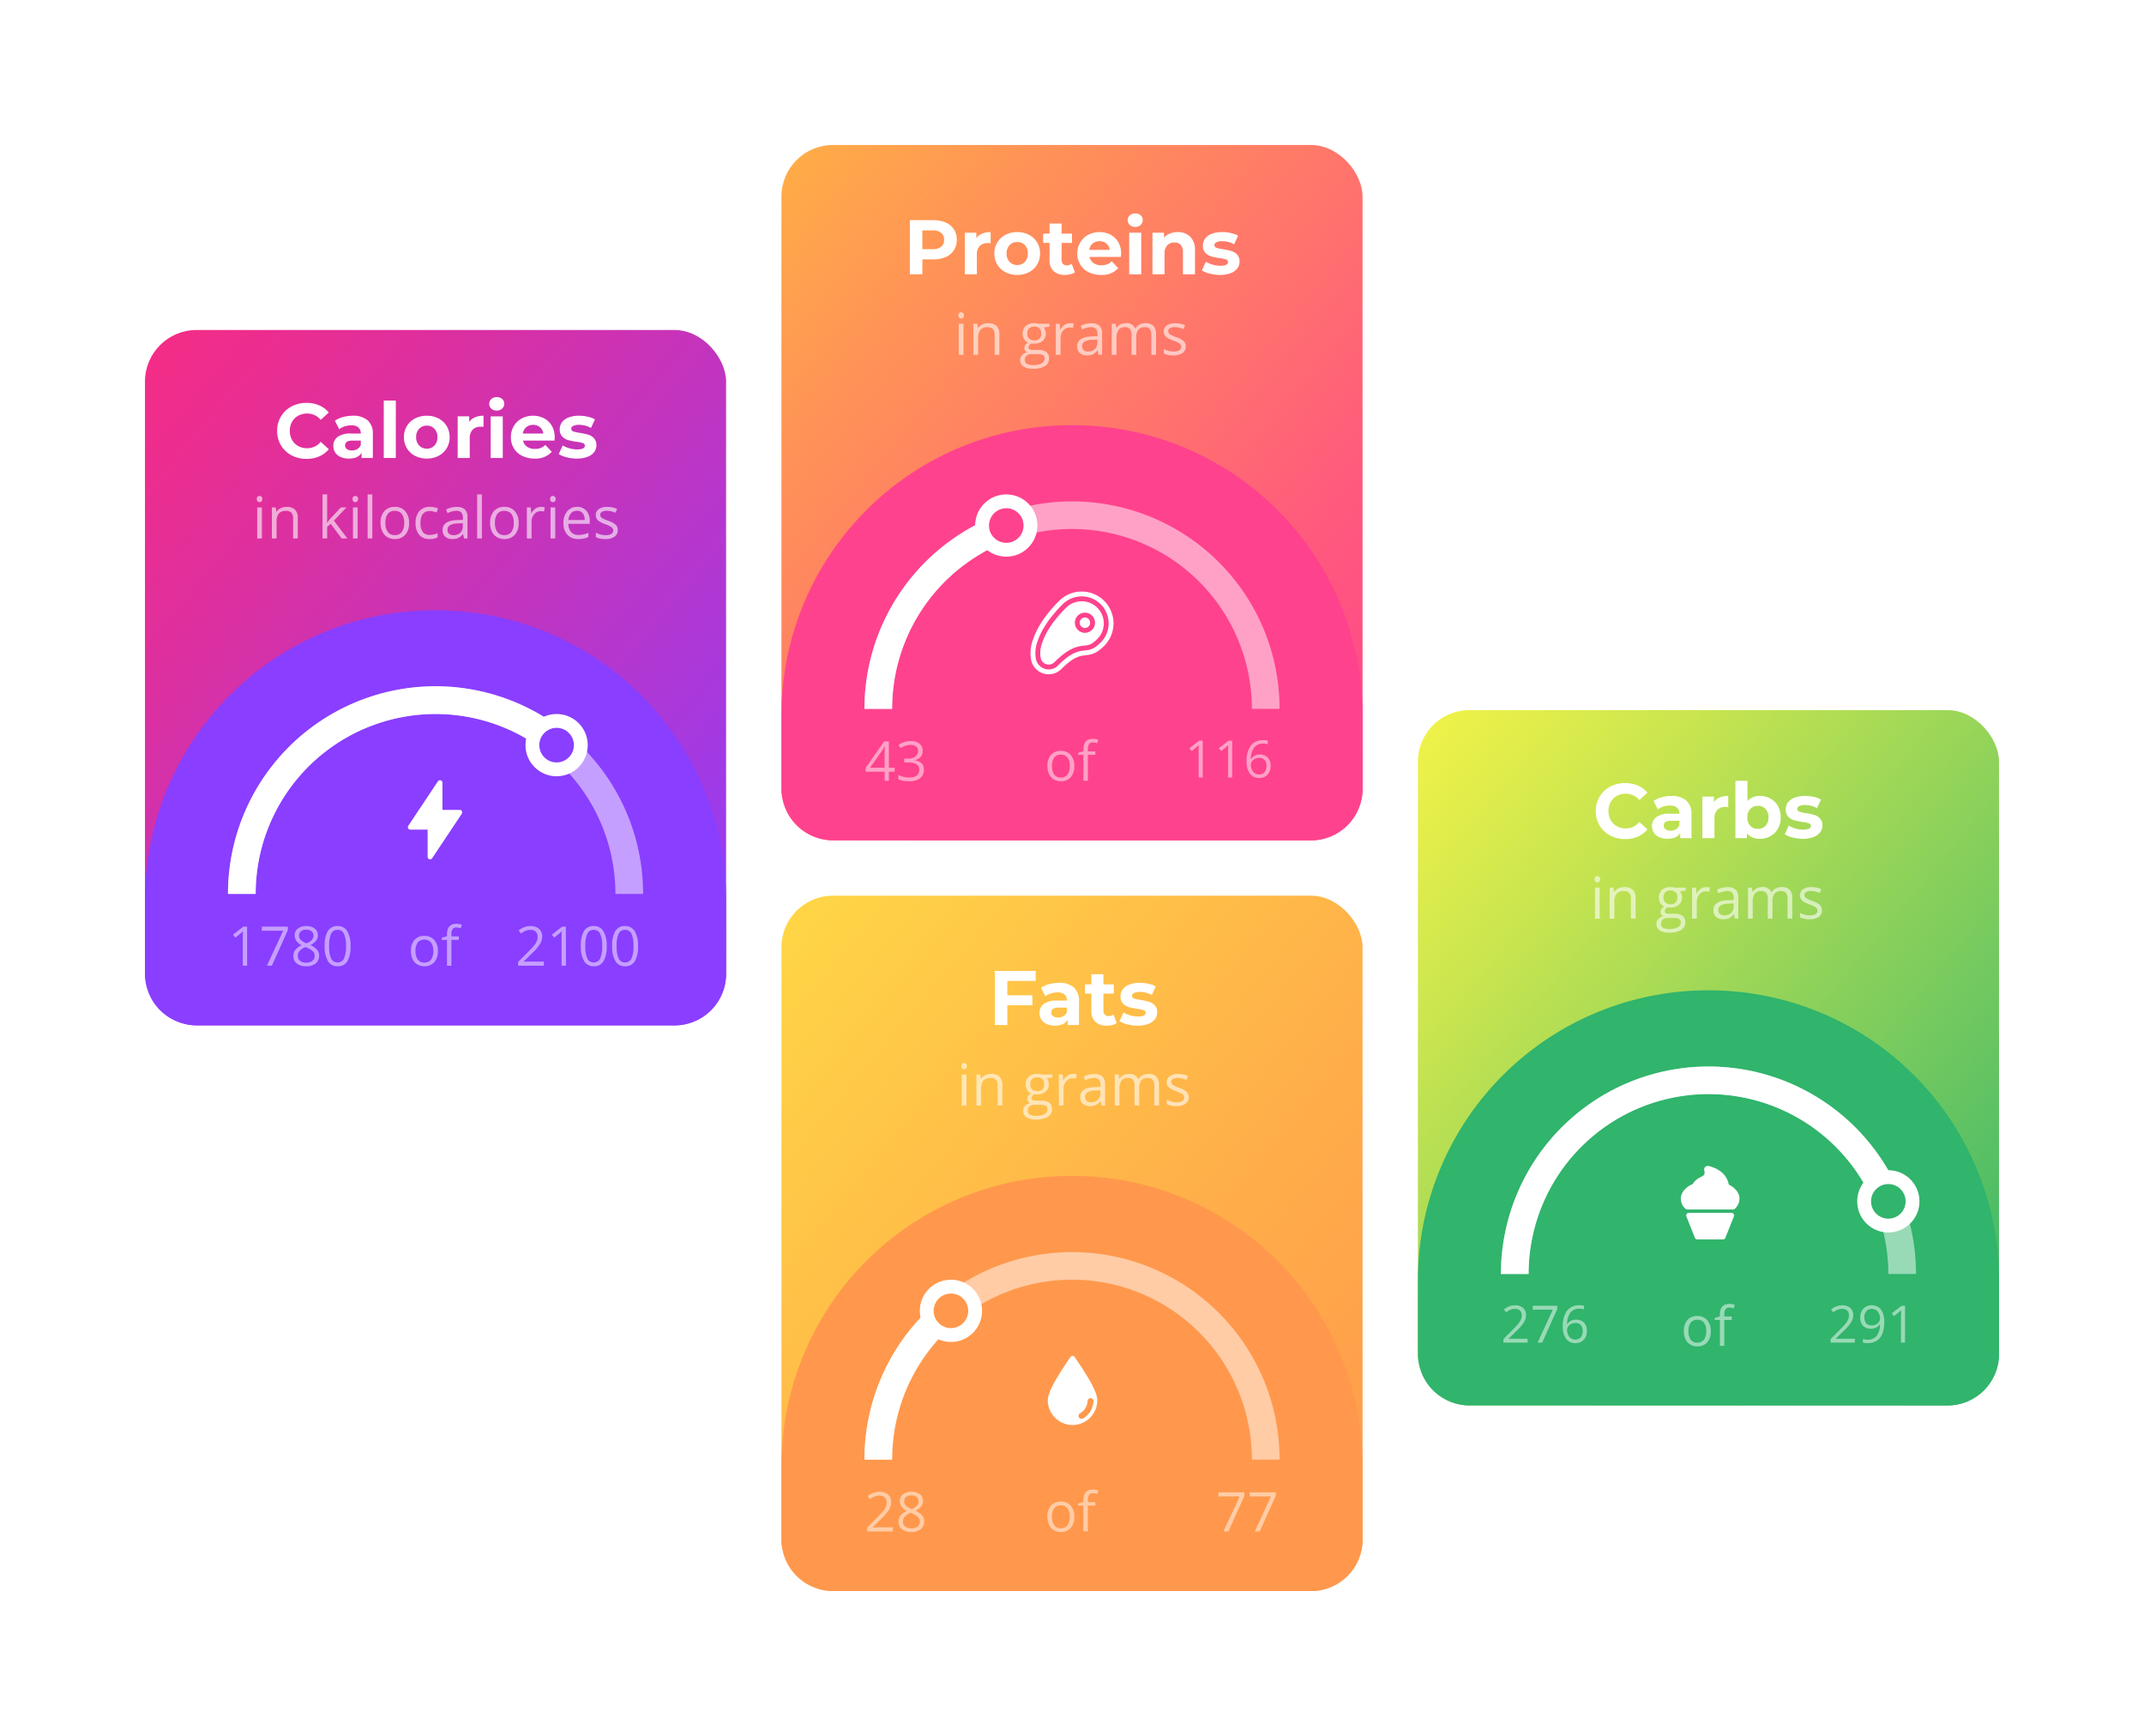
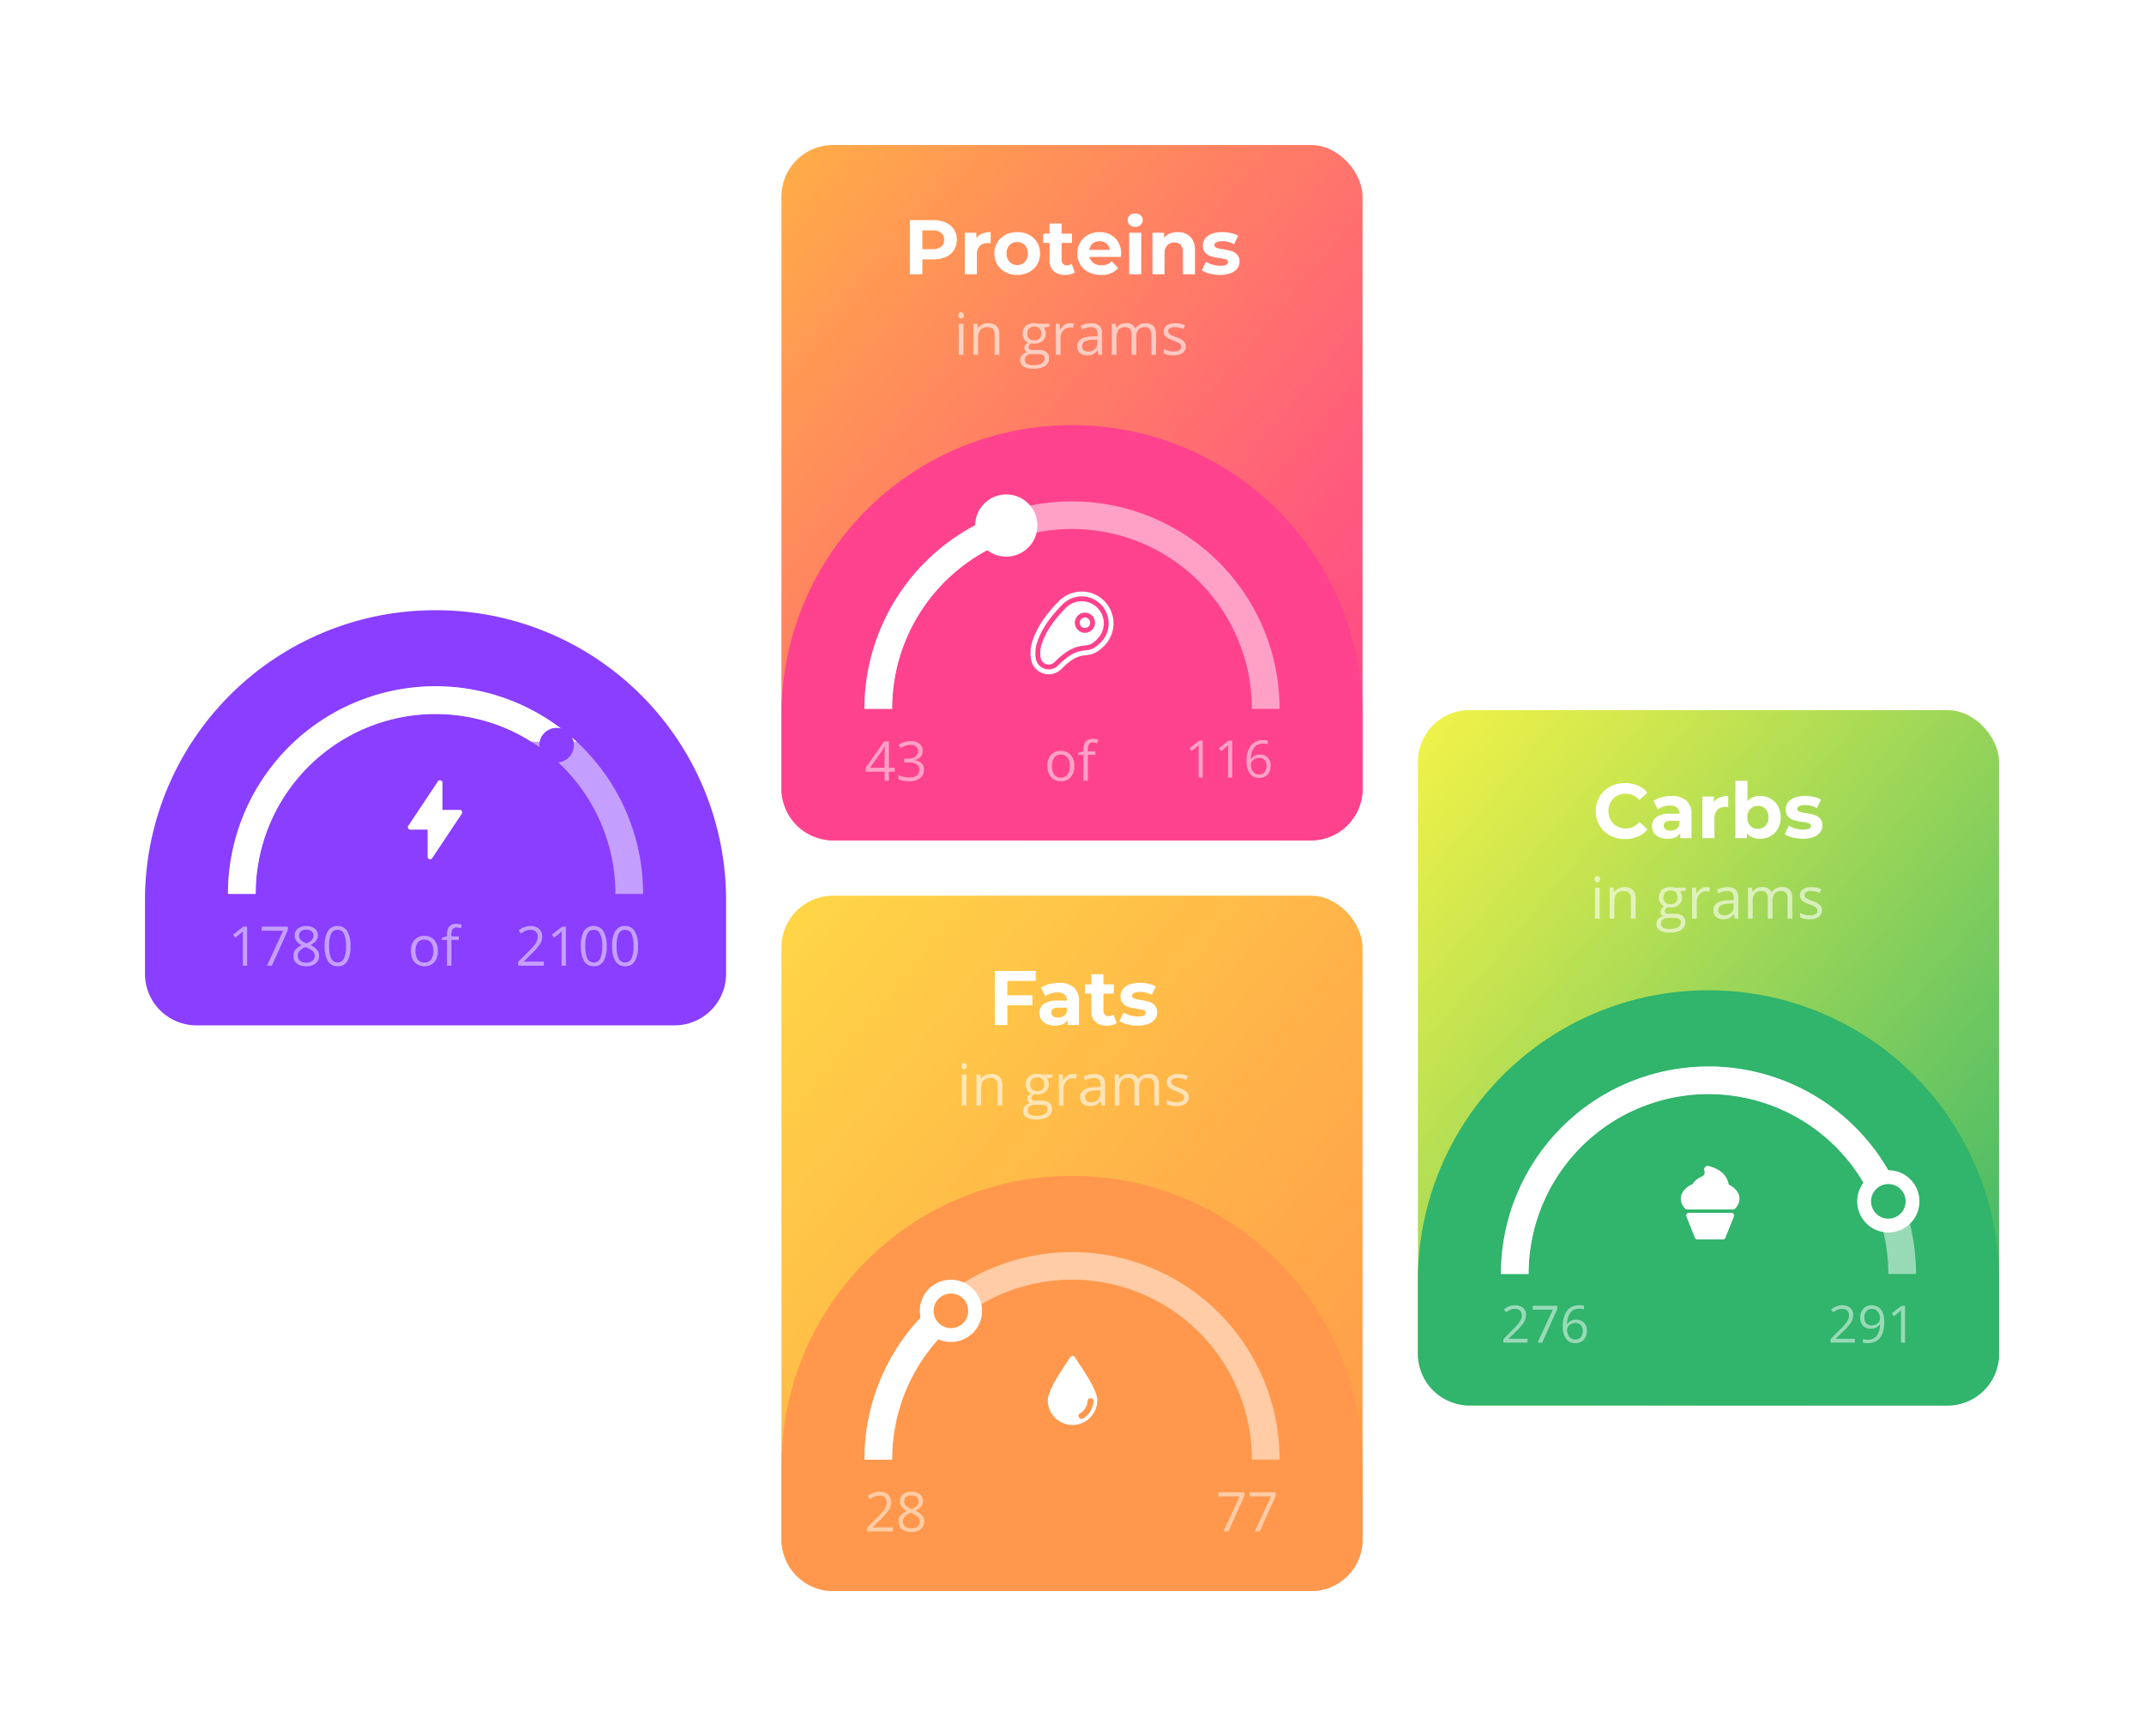
<svg xmlns="http://www.w3.org/2000/svg" width="665.5" height="538.804" viewBox="0 0 665.5 538.804">
  <defs>
    <style>.a{fill:url(#a);}.b{fill:#8a3eff;}.c,.d,.e{fill:#fff;}.c{opacity:0.5;}.e{opacity:0.6;}.f{fill:url(#d);}.g{fill:#ff984c;}.h{fill:url(#g);}.i{fill:#ff428d;}.j{fill:url(#j);}.k{fill:#31b46c;}.l{filter:url(#k);}.m{filter:url(#h);}.n{filter:url(#e);}.o{filter:url(#b);}</style>
    <linearGradient id="a" x2="1" y2="1" gradientUnits="objectBoundingBox">
      <stop offset="0" stop-color="#f62c84" />
      <stop offset="0.233" stop-color="#e02f9c" />
      <stop offset="0.721" stop-color="#ab38d9" />
      <stop offset="1" stop-color="#8a3eff" />
    </linearGradient>
    <filter id="b" x="0" y="57.421" width="270.381" height="305.813" filterUnits="userSpaceOnUse">
      <feOffset input="SourceAlpha" />
      <feGaussianBlur stdDeviation="15" result="c" />
      <feFlood flood-opacity="0.302" />
      <feComposite operator="in" in2="c" />
      <feComposite in="SourceGraphic" />
    </filter>
    <linearGradient id="d" x2="1" y2="1" gradientUnits="objectBoundingBox">
      <stop offset="0" stop-color="#ffd746" />
      <stop offset="0.578" stop-color="#ffaf49" />
      <stop offset="1" stop-color="#ff984c" />
    </linearGradient>
    <filter id="e" x="197.56" y="232.992" width="270.381" height="305.813" filterUnits="userSpaceOnUse">
      <feOffset input="SourceAlpha" />
      <feGaussianBlur stdDeviation="15" result="f" />
      <feFlood flood-opacity="0.302" />
      <feComposite operator="in" in2="f" />
      <feComposite in="SourceGraphic" />
    </filter>
    <linearGradient id="g" x2="1" y2="1" gradientUnits="objectBoundingBox">
      <stop offset="0" stop-color="#ffae46" />
      <stop offset="0.19" stop-color="#ff9754" />
      <stop offset="0.739" stop-color="#ff5a7d" />
      <stop offset="1" stop-color="#ff428d" />
    </linearGradient>
    <filter id="h" x="197.56" y="0" width="270.381" height="305.813" filterUnits="userSpaceOnUse">
      <feOffset input="SourceAlpha" />
      <feGaussianBlur stdDeviation="15" result="i" />
      <feFlood flood-opacity="0.302" />
      <feComposite operator="in" in2="i" />
      <feComposite in="SourceGraphic" />
    </filter>
    <linearGradient id="j" x2="1" y2="1" gradientUnits="objectBoundingBox">
      <stop offset="0" stop-color="#f3f348" />
      <stop offset="0.224" stop-color="#cce64f" />
      <stop offset="0.721" stop-color="#6ac661" />
      <stop offset="1" stop-color="#31b46c" />
    </linearGradient>
    <filter id="k" x="395.119" y="175.391" width="270.381" height="305.813" filterUnits="userSpaceOnUse">
      <feOffset input="SourceAlpha" />
      <feGaussianBlur stdDeviation="15" result="l" />
      <feFlood flood-opacity="0.302" />
      <feComposite operator="in" in2="l" />
      <feComposite in="SourceGraphic" />
    </filter>
  </defs>
  <g transform="translate(-94 -1482.868)">
    <g class="o" transform="matrix(1, 0, 0, 1, 94, 1482.87)">
-       <rect class="a" width="180.381" height="215.813" rx="16" transform="translate(45 102.42)" />
-     </g>
+       </g>
    <path class="b" d="M90,0h.381a90,90,0,0,1,90,90v22.843a16,16,0,0,1-16,16H16a16,16,0,0,1-16-16V90A90,90,0,0,1,90,0Z" transform="translate(139 1672.258)" />
    <g transform="translate(164.769 1695.879)">
      <path class="c" d="M5.935,0H4.59V-8.649q0-1.079.066-2.042-.174.174-.39.365T2.291-8.708l-.73-.946,3.212-2.482H5.935Zm6.151,0,5.03-10.866H10.5v-1.27h8.077v1.1L13.613,0Zm12.2-12.31a4.115,4.115,0,0,1,2.631.772A2.574,2.574,0,0,1,27.891-9.4a2.656,2.656,0,0,1-.556,1.635,4.913,4.913,0,0,1-1.776,1.345,5.972,5.972,0,0,1,2.1,1.482,2.789,2.789,0,0,1,.623,1.8A3.011,3.011,0,0,1,27.227-.735a4.3,4.3,0,0,1-2.889.9A4.627,4.627,0,0,1,21.35-.685,2.932,2.932,0,0,1,20.3-3.1q0-2.083,2.54-3.246A4.688,4.688,0,0,1,21.2-7.74a2.975,2.975,0,0,1-.5-1.681,2.561,2.561,0,0,1,.975-2.1A4.045,4.045,0,0,1,24.288-12.31ZM21.665-3.063a1.878,1.878,0,0,0,.693,1.552A3.036,3.036,0,0,0,24.3-.955a2.9,2.9,0,0,0,1.926-.581,1.974,1.974,0,0,0,.689-1.594,1.942,1.942,0,0,0-.647-1.432,6.606,6.606,0,0,0-2.258-1.216A4.913,4.913,0,0,0,22.221-4.6,2.276,2.276,0,0,0,21.665-3.063Zm2.606-8.126a2.443,2.443,0,0,0-1.627.5,1.651,1.651,0,0,0-.589,1.328,1.9,1.9,0,0,0,.49,1.312,5.115,5.115,0,0,0,1.81,1.1,4.533,4.533,0,0,0,1.681-1.071,1.983,1.983,0,0,0,.494-1.336,1.634,1.634,0,0,0-.6-1.332A2.537,2.537,0,0,0,24.271-11.189Zm13.763,5.1a8.862,8.862,0,0,1-.992,4.7A3.351,3.351,0,0,1,34.008.166a3.323,3.323,0,0,1-2.98-1.59,8.686,8.686,0,0,1-1.021-4.661A8.86,8.86,0,0,1,31-10.791a3.336,3.336,0,0,1,3.013-1.536,3.341,3.341,0,0,1,3,1.6A8.65,8.65,0,0,1,38.034-6.084Zm-6.632,0a8.888,8.888,0,0,0,.623,3.856,2.082,2.082,0,0,0,1.984,1.208,2.083,2.083,0,0,0,2-1.224,8.957,8.957,0,0,0,.618-3.839A8.9,8.9,0,0,0,36-9.915a2.085,2.085,0,0,0-2-1.216,2.084,2.084,0,0,0-1.984,1.2A8.829,8.829,0,0,0,31.4-6.084Z" transform="translate(0 86.716)" />
      <path class="c" d="M9.313-4.557A5.019,5.019,0,0,1,8.193-1.083,3.947,3.947,0,0,1,5.1.166,4.1,4.1,0,0,1,2.93-.407,3.78,3.78,0,0,1,1.469-2.05,5.728,5.728,0,0,1,.955-4.557,5.011,5.011,0,0,1,2.067-8.023,3.934,3.934,0,0,1,5.155-9.264a3.849,3.849,0,0,1,3.034,1.27A5,5,0,0,1,9.313-4.557Zm-6.931,0A4.318,4.318,0,0,0,3.08-1.9a2.42,2.42,0,0,0,2.05.913A2.436,2.436,0,0,0,7.184-1.9a4.3,4.3,0,0,0,.7-2.66,4.227,4.227,0,0,0-.7-2.635,2.464,2.464,0,0,0-2.071-.9,2.425,2.425,0,0,0-2.042.888A4.274,4.274,0,0,0,2.382-4.557ZM15.83-8.027H13.514V0H12.136V-8.027H10.509v-.623l1.627-.5v-.506q0-3.354,2.93-3.354a6.03,6.03,0,0,1,1.693.291l-.357,1.1a4.558,4.558,0,0,0-1.361-.257,1.326,1.326,0,0,0-1.154.519,2.9,2.9,0,0,0-.374,1.664V-9.1H15.83Z" transform="translate(55.832 86.716)" />
      <path class="c" d="M-30.074,0h-7.977V-1.187l3.2-3.212a23.533,23.533,0,0,0,1.926-2.108,5.381,5.381,0,0,0,.7-1.229A3.519,3.519,0,0,0-32-9.023a2.04,2.04,0,0,0-.589-1.54,2.257,2.257,0,0,0-1.635-.569,4.112,4.112,0,0,0-1.432.249,5.708,5.708,0,0,0-1.507.9l-.73-.938a5.6,5.6,0,0,1,3.652-1.395,3.859,3.859,0,0,1,2.681.876,3.012,3.012,0,0,1,.971,2.353A4.545,4.545,0,0,1-31.236-6.8,14.493,14.493,0,0,1-33.66-3.943l-2.656,2.6v.066h6.242Zm6.848,0H-24.57V-8.649q0-1.079.066-2.042-.174.174-.39.365T-26.87-8.708l-.73-.946,3.212-2.482h1.162Zm12.659-6.084a8.862,8.862,0,0,1-.992,4.7A3.351,3.351,0,0,1-14.593.166a3.323,3.323,0,0,1-2.98-1.59,8.686,8.686,0,0,1-1.021-4.661,8.86,8.86,0,0,1,.988-4.707,3.336,3.336,0,0,1,3.013-1.536,3.341,3.341,0,0,1,3,1.6A8.65,8.65,0,0,1-10.567-6.084Zm-6.632,0a8.888,8.888,0,0,0,.623,3.856,2.082,2.082,0,0,0,1.984,1.208,2.083,2.083,0,0,0,2-1.224,8.957,8.957,0,0,0,.618-3.839A8.9,8.9,0,0,0-12.6-9.915a2.085,2.085,0,0,0-2-1.216,2.084,2.084,0,0,0-1.984,1.2A8.829,8.829,0,0,0-17.2-6.084Zm16.353,0a8.862,8.862,0,0,1-.992,4.7A3.351,3.351,0,0,1-4.873.166a3.323,3.323,0,0,1-2.98-1.59A8.686,8.686,0,0,1-8.874-6.084a8.86,8.86,0,0,1,.988-4.707,3.336,3.336,0,0,1,3.013-1.536,3.341,3.341,0,0,1,3,1.6A8.65,8.65,0,0,1-.847-6.084Zm-6.632,0a8.888,8.888,0,0,0,.623,3.856A2.082,2.082,0,0,0-4.873-1.021a2.083,2.083,0,0,0,2-1.224,8.957,8.957,0,0,0,.618-3.839,8.9,8.9,0,0,0-.618-3.831,2.085,2.085,0,0,0-2-1.216,2.084,2.084,0,0,0-1.984,1.2A8.829,8.829,0,0,0-7.479-6.084Z" transform="translate(128.117 86.716)" />
      <path class="c" d="M8.589,64.423H0A64.438,64.438,0,0,1,123.78,39.346a64.019,64.019,0,0,1,5.063,25.075h-8.59a55.832,55.832,0,0,0-111.665,0Z" transform="translate(0 0)" />
      <path class="d" d="M8.589,64.422H0A64.4,64.4,0,0,1,108.221,17.179H94.173A55.83,55.83,0,0,0,8.589,64.422Z" transform="translate(0.001 0)" />
      <g transform="translate(92.338 8.59)">
-         <circle class="d" cx="9.663" cy="9.663" r="9.663" transform="translate(0 0)" />
        <circle class="b" cx="5.368" cy="5.368" r="5.368" transform="translate(4.295 4.295)" />
      </g>
    </g>
    <path class="d" d="M6.9,24.541a.77.77,0,0,1-.223-.033.762.762,0,0,1-.544-.733V15.338H.767a.766.766,0,0,1-.638-1.192L9.332.341A.767.767,0,0,1,9.97,0a.786.786,0,0,1,.222.033.763.763,0,0,1,.545.734V9.2h5.369a.768.768,0,0,1,.638,1.192L7.541,24.2A.767.767,0,0,1,6.9,24.541Z" transform="translate(220.601 1725.023)" />
    <path class="d" d="M-40.272.288A9.65,9.65,0,0,1-44.916-.828a8.329,8.329,0,0,1-3.264-3.1A8.53,8.53,0,0,1-49.368-8.4a8.53,8.53,0,0,1,1.188-4.476,8.329,8.329,0,0,1,3.264-3.1,9.7,9.7,0,0,1,4.668-1.116,9.791,9.791,0,0,1,3.948.768,7.908,7.908,0,0,1,2.964,2.208l-2.5,2.3a5.367,5.367,0,0,0-4.224-1.968,5.609,5.609,0,0,0-2.784.684,4.862,4.862,0,0,0-1.908,1.908A5.609,5.609,0,0,0-45.432-8.4a5.609,5.609,0,0,0,.684,2.784A4.863,4.863,0,0,0-42.84-3.708a5.609,5.609,0,0,0,2.784.684,5.341,5.341,0,0,0,4.224-1.992l2.5,2.3A7.78,7.78,0,0,1-36.312-.48,9.877,9.877,0,0,1-40.272.288Zm14.4-13.392a6.72,6.72,0,0,1,4.608,1.428,5.465,5.465,0,0,1,1.608,4.308V0h-3.5V-1.608Q-24.216.192-27.1.192a6.109,6.109,0,0,1-2.58-.5A3.847,3.847,0,0,1-31.344-1.7,3.623,3.623,0,0,1-31.92-3.72a3.364,3.364,0,0,1,1.356-2.832,6.91,6.91,0,0,1,4.188-1.032H-23.4a2.386,2.386,0,0,0-.744-1.884,3.277,3.277,0,0,0-2.232-.66A6.517,6.517,0,0,0-28.4-9.8a5.365,5.365,0,0,0-1.692.876l-1.344-2.616A8.109,8.109,0,0,1-28.908-12.7,11.342,11.342,0,0,1-25.872-13.1ZM-26.16-2.328a3.261,3.261,0,0,0,1.7-.444A2.43,2.43,0,0,0-23.4-4.08V-5.4h-2.568q-2.3,0-2.3,1.512a1.346,1.346,0,0,0,.564,1.14A2.541,2.541,0,0,0-26.16-2.328Zm9.888-15.48h3.744V0h-3.744ZM-2.9.192A7.742,7.742,0,0,1-6.564-.66,6.334,6.334,0,0,1-9.1-3.024a6.514,6.514,0,0,1-.912-3.432A6.514,6.514,0,0,1-9.1-9.888a6.334,6.334,0,0,1,2.532-2.364A7.742,7.742,0,0,1-2.9-13.1a7.671,7.671,0,0,1,3.648.852,6.353,6.353,0,0,1,2.52,2.364,6.514,6.514,0,0,1,.912,3.432,6.514,6.514,0,0,1-.912,3.432A6.353,6.353,0,0,1,.744-.66,7.671,7.671,0,0,1-2.9.192Zm0-3.072A3.118,3.118,0,0,0-.54-3.852a3.623,3.623,0,0,0,.924-2.6A3.623,3.623,0,0,0-.54-9.06,3.118,3.118,0,0,0-2.9-10.032,3.157,3.157,0,0,0-5.28-9.06a3.6,3.6,0,0,0-.936,2.6,3.6,3.6,0,0,0,.936,2.6A3.157,3.157,0,0,0-2.9-2.88Zm13.152-8.328a4.163,4.163,0,0,1,1.812-1.416,6.725,6.725,0,0,1,2.628-.48v3.456q-.624-.048-.84-.048a3.432,3.432,0,0,0-2.52.9,3.637,3.637,0,0,0-.912,2.7V0H6.672V-12.912h3.576Zm6.672-1.7h3.744V0H16.92Zm1.872-1.8a2.375,2.375,0,0,1-1.68-.6,1.946,1.946,0,0,1-.648-1.488,1.946,1.946,0,0,1,.648-1.488,2.375,2.375,0,0,1,1.68-.6,2.434,2.434,0,0,1,1.68.576,1.847,1.847,0,0,1,.648,1.44,2.038,2.038,0,0,1-.648,1.548A2.347,2.347,0,0,1,18.792-14.712Zm18,8.3q0,.072-.072,1.008H26.952A3.042,3.042,0,0,0,28.2-3.5a4.134,4.134,0,0,0,2.448.7,4.957,4.957,0,0,0,1.788-.3,4.331,4.331,0,0,0,1.452-.948L35.88-1.9A6.7,6.7,0,0,1,30.552.192,8.428,8.428,0,0,1,26.688-.66,6.246,6.246,0,0,1,24.1-3.024a6.514,6.514,0,0,1-.912-3.432,6.6,6.6,0,0,1,.9-3.42,6.305,6.305,0,0,1,2.472-2.376,7.258,7.258,0,0,1,3.516-.852,7.2,7.2,0,0,1,3.432.816,5.956,5.956,0,0,1,2.412,2.34A6.978,6.978,0,0,1,36.792-6.408Zm-6.7-3.864a3.224,3.224,0,0,0-2.136.72A3.065,3.065,0,0,0,26.9-7.584h6.36A3.1,3.1,0,0,0,32.208-9.54,3.156,3.156,0,0,0,30.1-10.272ZM43.632.192a12.543,12.543,0,0,1-3.144-.4,8.214,8.214,0,0,1-2.448-1l1.248-2.688a7.855,7.855,0,0,0,2.088.9,8.751,8.751,0,0,0,2.4.348q2.376,0,2.376-1.176a.832.832,0,0,0-.648-.792,9.6,9.6,0,0,0-1.992-.408A19.217,19.217,0,0,1,40.9-5.568a4.059,4.059,0,0,1-1.788-1.1,3.139,3.139,0,0,1-.756-2.256A3.534,3.534,0,0,1,39.06-11.1a4.557,4.557,0,0,1,2.064-1.476,8.815,8.815,0,0,1,3.2-.528,12.575,12.575,0,0,1,2.724.3,7.614,7.614,0,0,1,2.244.828L48.048-9.312a7.45,7.45,0,0,0-3.72-.96,3.785,3.785,0,0,0-1.8.336.988.988,0,0,0-.6.864.858.858,0,0,0,.648.84,11.472,11.472,0,0,0,2.064.456,22.094,22.094,0,0,1,2.592.564A3.894,3.894,0,0,1,48.984-6.12a3.1,3.1,0,0,1,.744,2.208,3.41,3.41,0,0,1-.72,2.136,4.6,4.6,0,0,1-2.1,1.452A9.356,9.356,0,0,1,43.632.192Z" transform="translate(229.39 1625)" />
    <path class="e" d="M-54.141,0H-55.6V-9.633h1.459Zm-1.582-12.243a.969.969,0,0,1,.246-.734.86.86,0,0,1,.615-.233.86.86,0,0,1,.606.237.951.951,0,0,1,.255.729.966.966,0,0,1-.255.734.851.851,0,0,1-.606.242.843.843,0,0,1-.615-.242A.987.987,0,0,1-55.723-12.243ZM-44.455,0V-6.231a2.514,2.514,0,0,0-.536-1.758,2.184,2.184,0,0,0-1.679-.58,2.769,2.769,0,0,0-2.215.817,4.127,4.127,0,0,0-.7,2.7V0h-1.459V-9.633h1.187l.237,1.318h.07a2.979,2.979,0,0,1,1.257-1.1,4.084,4.084,0,0,1,1.8-.391,3.659,3.659,0,0,1,2.619.839A3.572,3.572,0,0,1-43-6.284V0Zm10.573-4.931A17.158,17.158,0,0,1-32.73-6.337l3.111-3.3h1.731l-3.9,4.1L-27.615,0h-1.767l-3.4-4.553-1.1.949V0h-1.441V-13.676h1.441v7.251q0,.483-.07,1.494ZM-24.416,0h-1.459V-9.633h1.459ZM-26-12.243a.969.969,0,0,1,.246-.734.86.86,0,0,1,.615-.233.86.86,0,0,1,.606.237.951.951,0,0,1,.255.729.966.966,0,0,1-.255.734.851.851,0,0,1-.606.242.843.843,0,0,1-.615-.242A.987.987,0,0,1-26-12.243ZM-19.863,0h-1.459V-13.676h1.459ZM-8.455-4.825A5.314,5.314,0,0,1-9.642-1.147,4.179,4.179,0,0,1-12.92.176a4.342,4.342,0,0,1-2.294-.606,4,4,0,0,1-1.547-1.74,6.065,6.065,0,0,1-.545-2.654,5.306,5.306,0,0,1,1.178-3.669,4.165,4.165,0,0,1,3.27-1.314A4.075,4.075,0,0,1-9.646-8.464,5.291,5.291,0,0,1-8.455-4.825Zm-7.339,0a4.572,4.572,0,0,0,.738,2.813,2.563,2.563,0,0,0,2.171.967,2.58,2.58,0,0,0,2.175-.962,4.549,4.549,0,0,0,.743-2.817,4.476,4.476,0,0,0-.743-2.791A2.609,2.609,0,0,0-12.9-8.569a2.568,2.568,0,0,0-2.162.94A4.526,4.526,0,0,0-15.794-4.825Zm13.746,5A4.111,4.111,0,0,1-5.287-1.112,5.3,5.3,0,0,1-6.434-4.755,5.46,5.46,0,0,1-5.269-8.49,4.193,4.193,0,0,1-1.951-9.809a6.584,6.584,0,0,1,1.389.149,4.575,4.575,0,0,1,1.09.352L.079-8.068A6.86,6.86,0,0,0-.976-8.389a4.709,4.709,0,0,0-1.011-.127q-2.936,0-2.936,3.744a4.458,4.458,0,0,0,.716,2.725A2.492,2.492,0,0,0-2.083-1.1a6.49,6.49,0,0,0,2.47-.519V-.325A5.264,5.264,0,0,1-2.048.176ZM8.6,0l-.29-1.371h-.07A4.053,4.053,0,0,1,6.8-.145,4.38,4.38,0,0,1,5.01.176,3.217,3.217,0,0,1,2.764-.562a2.693,2.693,0,0,1-.813-2.1q0-2.918,4.667-3.059l1.635-.053v-.6a2.442,2.442,0,0,0-.488-1.674,2.006,2.006,0,0,0-1.56-.541,6.357,6.357,0,0,0-2.725.738L3.032-8.965a6.856,6.856,0,0,1,1.56-.606,6.757,6.757,0,0,1,1.7-.22,3.669,3.669,0,0,1,2.553.765,3.192,3.192,0,0,1,.831,2.452V0ZM5.3-1.028a2.961,2.961,0,0,0,2.14-.747,2.764,2.764,0,0,0,.778-2.092v-.87l-1.459.062a5.307,5.307,0,0,0-2.509.541,1.63,1.63,0,0,0-.769,1.49,1.5,1.5,0,0,0,.479,1.2A1.988,1.988,0,0,0,5.3-1.028ZM14.142,0H12.683V-13.676h1.459ZM25.55-4.825a5.314,5.314,0,0,1-1.187,3.678A4.179,4.179,0,0,1,21.085.176a4.342,4.342,0,0,1-2.294-.606,4,4,0,0,1-1.547-1.74A6.065,6.065,0,0,1,16.7-4.825a5.306,5.306,0,0,1,1.178-3.669,4.165,4.165,0,0,1,3.27-1.314,4.075,4.075,0,0,1,3.212,1.345A5.291,5.291,0,0,1,25.55-4.825Zm-7.339,0a4.572,4.572,0,0,0,.738,2.813,2.563,2.563,0,0,0,2.171.967A2.58,2.58,0,0,0,23.3-2.008a4.549,4.549,0,0,0,.743-2.817A4.476,4.476,0,0,0,23.3-7.616,2.609,2.609,0,0,0,21.1-8.569a2.568,2.568,0,0,0-2.162.94A4.526,4.526,0,0,0,18.211-4.825ZM32.5-9.809a5.709,5.709,0,0,1,1.151.105l-.2,1.354A4.97,4.97,0,0,0,32.4-8.481a2.567,2.567,0,0,0-2,.949,3.461,3.461,0,0,0-.831,2.364V0H28.107V-9.633h1.2l.167,1.784h.07A4.234,4.234,0,0,1,30.841-9.3,2.908,2.908,0,0,1,32.5-9.809ZM36.914,0H35.455V-9.633h1.459ZM35.332-12.243a.969.969,0,0,1,.246-.734.86.86,0,0,1,.615-.233.86.86,0,0,1,.606.237.951.951,0,0,1,.255.729.966.966,0,0,1-.255.734.851.851,0,0,1-.606.242.843.843,0,0,1-.615-.242A.987.987,0,0,1,35.332-12.243ZM44.077.176a4.426,4.426,0,0,1-3.371-1.3,5.036,5.036,0,0,1-1.235-3.612,5.585,5.585,0,0,1,1.147-3.7A3.81,3.81,0,0,1,43.7-9.809a3.633,3.633,0,0,1,2.865,1.191,4.564,4.564,0,0,1,1.055,3.142v.923H40.983a3.818,3.818,0,0,0,.857,2.575,2.964,2.964,0,0,0,2.29.879,7.759,7.759,0,0,0,3.076-.65v1.3a7.721,7.721,0,0,1-1.463.479A8.224,8.224,0,0,1,44.077.176Zm-.4-8.763a2.383,2.383,0,0,0-1.85.756,3.484,3.484,0,0,0-.813,2.092h5.036a3.208,3.208,0,0,0-.615-2.114A2.165,2.165,0,0,0,43.682-8.587ZM56.32-2.628a2.413,2.413,0,0,1-1,2.074,4.71,4.71,0,0,1-2.812.729,6.116,6.116,0,0,1-2.988-.606V-1.784a7.227,7.227,0,0,0,1.49.554,6.221,6.221,0,0,0,1.534.2A3.478,3.478,0,0,0,54.3-1.393,1.206,1.206,0,0,0,54.914-2.5a1.207,1.207,0,0,0-.488-.962,7.673,7.673,0,0,0-1.9-.945,10.318,10.318,0,0,1-1.912-.875,2.611,2.611,0,0,1-.844-.848,2.212,2.212,0,0,1-.277-1.134,2.161,2.161,0,0,1,.958-1.859,4.464,4.464,0,0,1,2.628-.681,7.689,7.689,0,0,1,3.041.633L55.6-7.989a6.98,6.98,0,0,0-2.628-.6,3.023,3.023,0,0,0-1.564.325,1.006,1.006,0,0,0-.527.9,1.092,1.092,0,0,0,.2.659,1.952,1.952,0,0,0,.637.519,14.24,14.24,0,0,0,1.688.712,6.3,6.3,0,0,1,2.316,1.257A2.216,2.216,0,0,1,56.32-2.628Z" transform="translate(229.432 1649.99)" />
    <g transform="translate(336.56 1760.859)">
      <g transform="translate(0 0)">
        <g class="n" transform="matrix(1, 0, 0, 1, -242.56, -277.99)">
          <rect class="f" width="180.381" height="215.813" rx="16" transform="translate(242.56 277.99)" />
        </g>
        <path class="g" d="M90,0h.381a90,90,0,0,1,90,90v22.843a16,16,0,0,1-16,16H16a16,16,0,0,1-16-16V90A90,90,0,0,1,90,0Z" transform="translate(0 86.969)" />
        <path class="c" d="M8.807,0H.83V-1.187L4.026-4.4A23.533,23.533,0,0,0,5.952-6.508a5.381,5.381,0,0,0,.7-1.229,3.519,3.519,0,0,0,.232-1.287,2.04,2.04,0,0,0-.589-1.54,2.257,2.257,0,0,0-1.635-.569,4.112,4.112,0,0,0-1.432.249,5.708,5.708,0,0,0-1.507.9l-.73-.938A5.6,5.6,0,0,1,4.64-12.31a3.859,3.859,0,0,1,2.681.876,3.012,3.012,0,0,1,.971,2.353A4.545,4.545,0,0,1,7.645-6.8,14.493,14.493,0,0,1,5.221-3.943l-2.656,2.6v.066H8.807Zm5.761-12.31a4.115,4.115,0,0,1,2.631.772A2.574,2.574,0,0,1,18.17-9.4a2.656,2.656,0,0,1-.556,1.635,4.913,4.913,0,0,1-1.776,1.345,5.972,5.972,0,0,1,2.1,1.482,2.789,2.789,0,0,1,.623,1.8A3.011,3.011,0,0,1,17.506-.735a4.3,4.3,0,0,1-2.889.9,4.627,4.627,0,0,1-2.988-.851A2.932,2.932,0,0,1,10.583-3.1q0-2.083,2.54-3.246a4.688,4.688,0,0,1-1.644-1.4,2.975,2.975,0,0,1-.5-1.681,2.561,2.561,0,0,1,.975-2.1A4.045,4.045,0,0,1,14.568-12.31ZM11.945-3.063a1.878,1.878,0,0,0,.693,1.552,3.036,3.036,0,0,0,1.947.556,2.9,2.9,0,0,0,1.926-.581A1.974,1.974,0,0,0,17.2-3.129a1.942,1.942,0,0,0-.647-1.432,6.606,6.606,0,0,0-2.258-1.216A4.913,4.913,0,0,0,12.5-4.6,2.276,2.276,0,0,0,11.945-3.063Zm2.606-8.126a2.443,2.443,0,0,0-1.627.5,1.651,1.651,0,0,0-.589,1.328,1.9,1.9,0,0,0,.49,1.312,5.115,5.115,0,0,0,1.81,1.1,4.533,4.533,0,0,0,1.681-1.071,1.983,1.983,0,0,0,.494-1.336,1.634,1.634,0,0,0-.6-1.332A2.537,2.537,0,0,0,14.551-11.189Z" transform="translate(25.769 197.307)" />
-         <path class="c" d="M9.313-4.557A5.019,5.019,0,0,1,8.193-1.083,3.947,3.947,0,0,1,5.1.166,4.1,4.1,0,0,1,2.93-.407,3.78,3.78,0,0,1,1.469-2.05,5.728,5.728,0,0,1,.955-4.557,5.011,5.011,0,0,1,2.067-8.023,3.934,3.934,0,0,1,5.155-9.264a3.849,3.849,0,0,1,3.034,1.27A5,5,0,0,1,9.313-4.557Zm-6.931,0A4.318,4.318,0,0,0,3.08-1.9a2.42,2.42,0,0,0,2.05.913A2.436,2.436,0,0,0,7.184-1.9a4.3,4.3,0,0,0,.7-2.66,4.227,4.227,0,0,0-.7-2.635,2.464,2.464,0,0,0-2.071-.9,2.425,2.425,0,0,0-2.042.888A4.274,4.274,0,0,0,2.382-4.557ZM15.83-8.027H13.514V0H12.136V-8.027H10.509v-.623l1.627-.5v-.506q0-3.354,2.93-3.354a6.03,6.03,0,0,1,1.693.291l-.357,1.1a4.558,4.558,0,0,0-1.361-.257,1.326,1.326,0,0,0-1.154.519,2.9,2.9,0,0,0-.374,1.664V-9.1H15.83Z" transform="translate(81.601 197.307)" />
        <path class="c" d="M-17.075,0l5.03-10.866H-18.66v-1.27h8.077v1.1L-15.547,0Zm9.72,0,5.03-10.866H-8.94v-1.27H-.863v1.1L-5.827,0Z" transform="translate(154.285 197.307)" />
        <path class="c" d="M8.589,64.423H0A64.438,64.438,0,0,1,123.78,39.346a64.019,64.019,0,0,1,5.063,25.075h-8.59a55.832,55.832,0,0,0-111.665,0Z" transform="translate(25.769 110.59)" />
        <path class="d" d="M8.589,51.549H0A64.216,64.216,0,0,1,18.867,6a65.251,65.251,0,0,1,6.9-6V11.3A55.356,55.356,0,0,0,8.589,51.549Z" transform="translate(25.77 123.463)" />
        <g transform="translate(42.948 119.18)">
          <circle class="d" cx="9.663" cy="9.663" r="9.663" transform="translate(0 0)" />
          <circle class="g" cx="5.368" cy="5.368" r="5.368" transform="translate(4.295 4.295)" />
        </g>
        <g transform="translate(82.674 142.801)">
          <g transform="translate(0 0)">
            <path class="d" d="M43.859.74c-.588-1-1.211-.969-1.8,0-2.7,4.015-6.784,10.038-6.784,13.049a7.684,7.684,0,1,0,15.369,0C50.644,10.744,46.559,4.755,43.859.74ZM48.5,17.217a6.573,6.573,0,0,1-2.319,2.25.93.93,0,0,1-.9-1.627,4.582,4.582,0,0,0,1.661-1.592,4.512,4.512,0,0,0,.692-2.215.919.919,0,1,1,1.835.1A6.858,6.858,0,0,1,48.5,17.217Z" transform="translate(-35.275 0)" />
          </g>
        </g>
        <g transform="translate(0 4.962)">
          <path class="d" d="M-20.6-13.68v4.44h7.776v3.12H-20.6V0h-3.888V-16.8h12.7v3.12Zm16.032.576A6.72,6.72,0,0,1,.036-11.676,5.465,5.465,0,0,1,1.644-7.368V0h-3.5V-1.608Q-2.916.192-5.8.192a6.109,6.109,0,0,1-2.58-.5A3.847,3.847,0,0,1-10.044-1.7,3.623,3.623,0,0,1-10.62-3.72,3.364,3.364,0,0,1-9.264-6.552,6.91,6.91,0,0,1-5.076-7.584H-2.1a2.386,2.386,0,0,0-.744-1.884,3.277,3.277,0,0,0-2.232-.66A6.517,6.517,0,0,0-7.1-9.8,5.365,5.365,0,0,0-8.8-8.928l-1.344-2.616A8.109,8.109,0,0,1-7.608-12.7,11.342,11.342,0,0,1-4.572-13.1ZM-4.86-2.328a3.261,3.261,0,0,0,1.7-.444A2.43,2.43,0,0,0-2.1-4.08V-5.4H-4.668q-2.3,0-2.3,1.512a1.346,1.346,0,0,0,.564,1.14A2.541,2.541,0,0,0-4.86-2.328Zm18.216,1.7A3.848,3.848,0,0,1,12-.012a6.856,6.856,0,0,1-1.692.2A5.027,5.027,0,0,1,6.744-.984,4.5,4.5,0,0,1,5.484-4.44v-5.3H3.492v-2.88H5.484v-3.144H9.228v3.144h3.216v2.88H9.228v5.256a1.763,1.763,0,0,0,.42,1.26,1.557,1.557,0,0,0,1.188.444,2.406,2.406,0,0,0,1.512-.48Zm6.456.816a12.543,12.543,0,0,1-3.144-.4,8.214,8.214,0,0,1-2.448-1l1.248-2.688a7.855,7.855,0,0,0,2.088.9,8.751,8.751,0,0,0,2.4.348q2.376,0,2.376-1.176a.832.832,0,0,0-.648-.792,9.6,9.6,0,0,0-1.992-.408,19.217,19.217,0,0,1-2.616-.552,4.059,4.059,0,0,1-1.788-1.1,3.139,3.139,0,0,1-.756-2.256A3.534,3.534,0,0,1,15.24-11.1,4.557,4.557,0,0,1,17.3-12.576a8.815,8.815,0,0,1,3.2-.528,12.575,12.575,0,0,1,2.724.3,7.614,7.614,0,0,1,2.244.828L24.228-9.312a7.45,7.45,0,0,0-3.72-.96,3.785,3.785,0,0,0-1.8.336.988.988,0,0,0-.6.864.858.858,0,0,0,.648.84,11.472,11.472,0,0,0,2.064.456,22.094,22.094,0,0,1,2.592.564A3.894,3.894,0,0,1,25.164-6.12a3.1,3.1,0,0,1,.744,2.208,3.41,3.41,0,0,1-.72,2.136,4.6,4.6,0,0,1-2.1,1.452A9.356,9.356,0,0,1,19.812.192Z" transform="translate(90.717 35.179)" />
          <path class="e" d="M-33.407,0h-1.459V-9.633h1.459Zm-1.582-12.243a.969.969,0,0,1,.246-.734.86.86,0,0,1,.615-.233.86.86,0,0,1,.606.237.951.951,0,0,1,.255.729.966.966,0,0,1-.255.734.851.851,0,0,1-.606.242.843.843,0,0,1-.615-.242A.987.987,0,0,1-34.989-12.243ZM-23.722,0V-6.231a2.514,2.514,0,0,0-.536-1.758,2.184,2.184,0,0,0-1.679-.58,2.769,2.769,0,0,0-2.215.817,4.127,4.127,0,0,0-.7,2.7V0h-1.459V-9.633h1.187l.237,1.318h.07a2.979,2.979,0,0,1,1.257-1.1,4.084,4.084,0,0,1,1.8-.391,3.659,3.659,0,0,1,2.619.839,3.572,3.572,0,0,1,.879,2.685V0ZM-6.706-9.633v.923L-8.49-8.5a3.067,3.067,0,0,1,.439.8,3.068,3.068,0,0,1,.193,1.121,2.848,2.848,0,0,1-.967,2.259,3.9,3.9,0,0,1-2.654.844,4.42,4.42,0,0,1-.809-.07A1.436,1.436,0,0,0-13.219-2.3a.63.63,0,0,0,.325.584,2.376,2.376,0,0,0,1.116.189h1.705a3.818,3.818,0,0,1,2.4.659,2.29,2.29,0,0,1,.839,1.916A2.735,2.735,0,0,1-8.112,3.485a6.868,6.868,0,0,1-3.744.839,5.115,5.115,0,0,1-2.914-.7,2.27,2.27,0,0,1-1.024-1.986A2.231,2.231,0,0,1-15.231.114a2.864,2.864,0,0,1,1.582-.87,1.526,1.526,0,0,1-.62-.519,1.372,1.372,0,0,1-.25-.817,1.551,1.551,0,0,1,.281-.923,2.957,2.957,0,0,1,.888-.765,2.6,2.6,0,0,1-1.217-1.046,3.073,3.073,0,0,1-.47-1.687,3.117,3.117,0,0,1,.949-2.439A3.875,3.875,0,0,1-11.4-9.809a4.891,4.891,0,0,1,1.362.176Zm-7.682,11.25A1.307,1.307,0,0,0-13.729,2.8a3.638,3.638,0,0,0,1.89.4,5.273,5.273,0,0,0,2.72-.549,1.682,1.682,0,0,0,.883-1.49A1.179,1.179,0,0,0-8.719.083a3.754,3.754,0,0,0-1.819-.3h-1.749a2.3,2.3,0,0,0-1.547.475A1.7,1.7,0,0,0-14.388,1.617Zm.791-8.165a1.961,1.961,0,0,0,.571,1.529,2.281,2.281,0,0,0,1.591.519A1.861,1.861,0,0,0-9.3-6.574a1.915,1.915,0,0,0-2.162-2.171,2.141,2.141,0,0,0-1.582.554A2.23,2.23,0,0,0-13.6-6.548ZM-.334-9.809A5.709,5.709,0,0,1,.817-9.7L.615-8.35A4.97,4.97,0,0,0-.439-8.481a2.567,2.567,0,0,0-2,.949A3.461,3.461,0,0,0-3.27-5.168V0H-4.729V-9.633h1.2l.167,1.784h.07A4.234,4.234,0,0,1-2-9.3,2.908,2.908,0,0,1-.334-9.809ZM8.543,0l-.29-1.371h-.07A4.053,4.053,0,0,1,6.746-.145,4.38,4.38,0,0,1,4.957.176,3.217,3.217,0,0,1,2.711-.562a2.693,2.693,0,0,1-.813-2.1q0-2.918,4.667-3.059L8.2-5.774v-.6a2.442,2.442,0,0,0-.488-1.674,2.006,2.006,0,0,0-1.56-.541,6.357,6.357,0,0,0-2.725.738L2.979-8.965a6.856,6.856,0,0,1,1.56-.606,6.757,6.757,0,0,1,1.7-.22,3.669,3.669,0,0,1,2.553.765,3.192,3.192,0,0,1,.831,2.452V0Zm-3.3-1.028a2.961,2.961,0,0,0,2.14-.747,2.764,2.764,0,0,0,.778-2.092v-.87l-1.459.062A5.307,5.307,0,0,0,4.2-4.135a1.63,1.63,0,0,0-.769,1.49,1.5,1.5,0,0,0,.479,1.2A1.988,1.988,0,0,0,5.247-1.028ZM24.908,0V-6.267a2.6,2.6,0,0,0-.492-1.727,1.9,1.9,0,0,0-1.529-.576,2.469,2.469,0,0,0-2.013.782,3.718,3.718,0,0,0-.65,2.408V0H18.765V-6.267a2.6,2.6,0,0,0-.492-1.727,1.915,1.915,0,0,0-1.538-.576,2.382,2.382,0,0,0-2.008.822,4.447,4.447,0,0,0-.637,2.694V0H12.63V-9.633h1.187l.237,1.318h.07a2.867,2.867,0,0,1,1.165-1.1,3.558,3.558,0,0,1,1.683-.4,2.862,2.862,0,0,1,2.953,1.635H20a3.072,3.072,0,0,1,1.248-1.2,3.873,3.873,0,0,1,1.863-.439,3.262,3.262,0,0,1,2.448.839,3.755,3.755,0,0,1,.813,2.685V0ZM35.587-2.628a2.413,2.413,0,0,1-1,2.074,4.71,4.71,0,0,1-2.812.729,6.116,6.116,0,0,1-2.988-.606V-1.784a7.227,7.227,0,0,0,1.49.554,6.221,6.221,0,0,0,1.534.2,3.478,3.478,0,0,0,1.758-.365A1.206,1.206,0,0,0,34.181-2.5a1.207,1.207,0,0,0-.488-.962,7.673,7.673,0,0,0-1.9-.945,10.318,10.318,0,0,1-1.912-.875,2.611,2.611,0,0,1-.844-.848,2.212,2.212,0,0,1-.277-1.134,2.161,2.161,0,0,1,.958-1.859,4.464,4.464,0,0,1,2.628-.681,7.689,7.689,0,0,1,3.041.633l-.519,1.187a6.98,6.98,0,0,0-2.628-.6,3.023,3.023,0,0,0-1.564.325,1.006,1.006,0,0,0-.527.9,1.092,1.092,0,0,0,.2.659,1.952,1.952,0,0,0,.637.519,14.24,14.24,0,0,0,1.688.712,6.3,6.3,0,0,1,2.316,1.257A2.216,2.216,0,0,1,35.587-2.628Z" transform="translate(90.832 60.169)" />
        </g>
      </g>
    </g>
    <g transform="translate(336.56 1527.868)">
      <g transform="translate(0 0)">
        <g class="m" transform="matrix(1, 0, 0, 1, -242.56, -45)">
          <rect class="h" width="180.381" height="215.813" rx="16" transform="translate(242.56 45)" />
        </g>
        <g transform="translate(0 86.969)">
          <path class="i" d="M90,0h.381a90,90,0,0,1,90,90v22.843a16,16,0,0,1-16,16H16a16,16,0,0,1-16-16V90A90,90,0,0,1,90,0Z" />
          <path class="c" d="M9.38-2.789h-1.8V0H6.259V-2.789H.357v-1.2L6.118-12.2H7.579v8.16h1.8ZM6.259-4.042V-8.077q0-1.187.083-2.681H6.275a12.473,12.473,0,0,1-.747,1.32l-3.793,5.4ZM18.071-9.28a2.767,2.767,0,0,1-.652,1.9,3.262,3.262,0,0,1-1.847.988v.066a3.473,3.473,0,0,1,2.167.93,2.736,2.736,0,0,1,.706,1.959,3.178,3.178,0,0,1-1.2,2.669,5.474,5.474,0,0,1-3.42.934A9.911,9.911,0,0,1,12.057.021,6.037,6.037,0,0,1,10.5-.49V-1.8a7.568,7.568,0,0,0,1.681.594,7.612,7.612,0,0,0,1.689.2q3.146,0,3.146-2.465,0-2.208-3.47-2.208h-1.2V-6.865h1.212a3.649,3.649,0,0,0,2.25-.627,2.056,2.056,0,0,0,.83-1.739,1.714,1.714,0,0,0-.61-1.395,2.514,2.514,0,0,0-1.656-.506,5.11,5.11,0,0,0-1.5.216,6.724,6.724,0,0,0-1.61.8l-.7-.93a5.813,5.813,0,0,1,1.722-.926,6.26,6.26,0,0,1,2.054-.336,4.2,4.2,0,0,1,2.748.809A2.725,2.725,0,0,1,18.071-9.28Z" transform="translate(25.769 110.338)" />
          <path class="c" d="M9.313-4.557A5.019,5.019,0,0,1,8.193-1.083,3.947,3.947,0,0,1,5.1.166,4.1,4.1,0,0,1,2.93-.407,3.78,3.78,0,0,1,1.469-2.05,5.728,5.728,0,0,1,.955-4.557,5.011,5.011,0,0,1,2.067-8.023,3.934,3.934,0,0,1,5.155-9.264a3.849,3.849,0,0,1,3.034,1.27A5,5,0,0,1,9.313-4.557Zm-6.931,0A4.318,4.318,0,0,0,3.08-1.9a2.42,2.42,0,0,0,2.05.913A2.436,2.436,0,0,0,7.184-1.9a4.3,4.3,0,0,0,.7-2.66,4.227,4.227,0,0,0-.7-2.635,2.464,2.464,0,0,0-2.071-.9,2.425,2.425,0,0,0-2.042.888A4.274,4.274,0,0,0,2.382-4.557ZM15.83-8.027H13.514V0H12.136V-8.027H10.509v-.623l1.627-.5v-.506q0-3.354,2.93-3.354a6.03,6.03,0,0,1,1.693.291l-.357,1.1a4.558,4.558,0,0,0-1.361-.257,1.326,1.326,0,0,0-1.154.519,2.9,2.9,0,0,0-.374,1.664V-9.1H15.83Z" transform="translate(81.601 110.338)" />
          <path class="c" d="M-21.859,0h-1.266V-8.141q0-1.016.063-1.922-.164.164-.367.344T-25.289-8.2l-.687-.891,3.023-2.336h1.094Zm9.148,0h-1.266V-8.141q0-1.016.063-1.922-.164.164-.367.344T-16.141-8.2l-.687-.891,3.023-2.336h1.094Zm4.477-4.883A8.08,8.08,0,0,1-6.926-9.918a4.621,4.621,0,0,1,3.871-1.668,5.158,5.158,0,0,1,1.391.148v1.117a4.449,4.449,0,0,0-1.375-.2,3.469,3.469,0,0,0-2.8,1.145,5.868,5.868,0,0,0-1.062,3.6h.094A2.991,2.991,0,0,1-4.094-7.117a3.193,3.193,0,0,1,2.426.93A3.5,3.5,0,0,1-.781-3.664a3.891,3.891,0,0,1-.973,2.8A3.462,3.462,0,0,1-4.383.156,3.379,3.379,0,0,1-7.2-1.176,5.893,5.893,0,0,1-8.234-4.883ZM-4.4-.945a2.17,2.17,0,0,0,1.723-.7,2.972,2.972,0,0,0,.613-2.02,2.6,2.6,0,0,0-.57-1.781,2.148,2.148,0,0,0-1.7-.648A2.873,2.873,0,0,0-5.625-5.8a2.386,2.386,0,0,0-.934.8,1.842,1.842,0,0,0-.348,1.055,3.616,3.616,0,0,0,.313,1.5,2.643,2.643,0,0,0,.887,1.1A2.21,2.21,0,0,0-4.4-.945Z" transform="translate(152.622 109.338)" />
          <path class="c" d="M8.589,64.423H0A64.438,64.438,0,0,1,123.78,39.346a64.019,64.019,0,0,1,5.063,25.075h-8.59a55.832,55.832,0,0,0-111.665,0Z" transform="translate(25.769 23.621)" />
          <path class="d" d="M8.589,60.758H0A64.49,64.49,0,0,1,39.345,1.4c1.183-.5,2.4-.971,3.6-1.4V9.22A55.749,55.749,0,0,0,8.589,60.758Z" transform="translate(25.769 27.286)" />
          <g transform="translate(60.127 21.474)">
            <circle class="d" cx="9.663" cy="9.663" r="9.663" transform="translate(0 0)" />
-             <circle class="i" cx="5.368" cy="5.368" r="5.368" transform="translate(4.295 4.295)" />
          </g>
          <g transform="translate(77.306 51.623)">
            <path class="d" d="M77.728,62.86a6.859,6.859,0,0,0-9.7,0c-3.747,3.747-6.227,7.372-7.372,10.775a9.051,9.051,0,0,0-.58,4.38c.226,1.155.372,1.348.76,1.736a2.543,2.543,0,0,0,3.59,0c4.614-4.614,7.217-4.908,9.308-5.144,1.368-.155,2.194-.248,3.993-2.047a6.859,6.859,0,0,0,0-9.7ZM76.1,69.723a3.127,3.127,0,1,1,.916-2.211A3.107,3.107,0,0,1,76.1,69.723Z" transform="translate(-56.988 -57.831)" />
            <path class="d" d="M22.876,3.745a9.878,9.878,0,0,0-13.97,0c-4.079,4.079-6.8,8.1-8.1,11.948a11.87,11.87,0,0,0-.682,5.923,5.556,5.556,0,0,0,9.448,3.291c3.867-3.867,5.72-4.076,7.512-4.279,1.594-.18,3.243-.367,5.789-2.913a9.878,9.878,0,0,0,0-13.97Zm-1.068,12.9c-2.173,2.173-3.372,2.308-4.891,2.48-1.955.221-4.17.471-8.41,4.712a4.052,4.052,0,0,1-6.9-2.514,10.471,10.471,0,0,1,.631-5.151C3.458,12.548,6.06,8.726,9.973,4.813A8.368,8.368,0,0,1,21.808,16.648Z" transform="translate(0 -0.852)" />
            <path class="d" d="M305.233,161.055a1.618,1.618,0,1,0,1.144.474A1.607,1.607,0,0,0,305.233,161.055Z" transform="translate(-288.336 -152.993)" />
          </g>
        </g>
        <g transform="translate(0 5.953)">
          <path class="d" d="M-43.188-16.8a9.333,9.333,0,0,1,3.876.744,5.758,5.758,0,0,1,2.532,2.112,5.818,5.818,0,0,1,.888,3.24,5.834,5.834,0,0,1-.888,3.228,5.656,5.656,0,0,1-2.532,2.112,9.466,9.466,0,0,1-3.876.732h-3.384V0H-50.46V-16.8Zm-.216,9a4.083,4.083,0,0,0,2.664-.756,2.633,2.633,0,0,0,.912-2.148,2.661,2.661,0,0,0-.912-2.172,4.083,4.083,0,0,0-2.664-.756h-3.168V-7.8Zm13.584-3.408a4.163,4.163,0,0,1,1.812-1.416,6.725,6.725,0,0,1,2.628-.48v3.456Q-26-9.7-26.22-9.7a3.432,3.432,0,0,0-2.52.9,3.637,3.637,0,0,0-.912,2.7V0H-33.4V-12.912h3.576Zm12.7,11.4a7.742,7.742,0,0,1-3.66-.852,6.334,6.334,0,0,1-2.532-2.364,6.514,6.514,0,0,1-.912-3.432,6.514,6.514,0,0,1,.912-3.432,6.334,6.334,0,0,1,2.532-2.364,7.742,7.742,0,0,1,3.66-.852,7.671,7.671,0,0,1,3.648.852,6.353,6.353,0,0,1,2.52,2.364,6.514,6.514,0,0,1,.912,3.432,6.514,6.514,0,0,1-.912,3.432A6.353,6.353,0,0,1-13.476-.66,7.671,7.671,0,0,1-17.124.192Zm0-3.072a3.118,3.118,0,0,0,2.364-.972,3.623,3.623,0,0,0,.924-2.6,3.623,3.623,0,0,0-.924-2.6,3.118,3.118,0,0,0-2.364-.972A3.157,3.157,0,0,0-19.5-9.06a3.6,3.6,0,0,0-.936,2.6,3.6,3.6,0,0,0,.936,2.6A3.157,3.157,0,0,0-17.124-2.88ZM.78-.624A3.848,3.848,0,0,1-.576-.012a6.856,6.856,0,0,1-1.692.2A5.027,5.027,0,0,1-5.832-.984,4.5,4.5,0,0,1-7.092-4.44v-5.3H-9.084v-2.88h1.992v-3.144h3.744v3.144H-.132v2.88H-3.348v5.256a1.763,1.763,0,0,0,.42,1.26,1.557,1.557,0,0,0,1.188.444,2.406,2.406,0,0,0,1.512-.48ZM15.132-6.408q0,.072-.072,1.008H5.292A3.042,3.042,0,0,0,6.54-3.5a4.134,4.134,0,0,0,2.448.7,4.957,4.957,0,0,0,1.788-.3,4.331,4.331,0,0,0,1.452-.948L14.22-1.9A6.7,6.7,0,0,1,8.892.192,8.428,8.428,0,0,1,5.028-.66,6.246,6.246,0,0,1,2.436-3.024a6.514,6.514,0,0,1-.912-3.432,6.6,6.6,0,0,1,.9-3.42A6.305,6.305,0,0,1,4.9-12.252,7.258,7.258,0,0,1,8.412-13.1a7.2,7.2,0,0,1,3.432.816,5.956,5.956,0,0,1,2.412,2.34A6.978,6.978,0,0,1,15.132-6.408Zm-6.7-3.864a3.224,3.224,0,0,0-2.136.72A3.065,3.065,0,0,0,5.244-7.584H11.6A3.1,3.1,0,0,0,10.548-9.54,3.156,3.156,0,0,0,8.436-10.272Zm9.192-2.64h3.744V0H17.628Zm1.872-1.8a2.375,2.375,0,0,1-1.68-.6,1.946,1.946,0,0,1-.648-1.488,1.946,1.946,0,0,1,.648-1.488,2.375,2.375,0,0,1,1.68-.6,2.434,2.434,0,0,1,1.68.576,1.847,1.847,0,0,1,.648,1.44,2.038,2.038,0,0,1-.648,1.548A2.347,2.347,0,0,1,19.5-14.712ZM32.7-13.1a5.314,5.314,0,0,1,3.876,1.44,5.71,5.71,0,0,1,1.476,4.272V0H34.308V-6.816a3.366,3.366,0,0,0-.672-2.292,2.464,2.464,0,0,0-1.944-.756,2.98,2.98,0,0,0-2.256.876,3.627,3.627,0,0,0-.84,2.6V0H24.852V-12.912h3.576V-11.4a4.965,4.965,0,0,1,1.848-1.26A6.439,6.439,0,0,1,32.7-13.1ZM45.78.192a12.543,12.543,0,0,1-3.144-.4,8.214,8.214,0,0,1-2.448-1l1.248-2.688a7.855,7.855,0,0,0,2.088.9,8.751,8.751,0,0,0,2.4.348q2.376,0,2.376-1.176a.832.832,0,0,0-.648-.792,9.6,9.6,0,0,0-1.992-.408,19.217,19.217,0,0,1-2.616-.552,4.059,4.059,0,0,1-1.788-1.1A3.139,3.139,0,0,1,40.5-8.928a3.534,3.534,0,0,1,.708-2.172,4.557,4.557,0,0,1,2.064-1.476,8.815,8.815,0,0,1,3.2-.528,12.575,12.575,0,0,1,2.724.3,7.614,7.614,0,0,1,2.244.828L50.2-9.312a7.45,7.45,0,0,0-3.72-.96,3.785,3.785,0,0,0-1.8.336.988.988,0,0,0-.6.864.858.858,0,0,0,.648.84,11.472,11.472,0,0,0,2.064.456,22.094,22.094,0,0,1,2.592.564A3.894,3.894,0,0,1,51.132-6.12a3.1,3.1,0,0,1,.744,2.208,3.41,3.41,0,0,1-.72,2.136,4.6,4.6,0,0,1-2.1,1.452A9.356,9.356,0,0,1,45.78.192Z" transform="translate(90.316 34.179)" />
          <path class="e" d="M-33.407,0h-1.459V-9.633h1.459Zm-1.582-12.243a.969.969,0,0,1,.246-.734.86.86,0,0,1,.615-.233.86.86,0,0,1,.606.237.951.951,0,0,1,.255.729.966.966,0,0,1-.255.734.851.851,0,0,1-.606.242.843.843,0,0,1-.615-.242A.987.987,0,0,1-34.989-12.243ZM-23.722,0V-6.231a2.514,2.514,0,0,0-.536-1.758,2.184,2.184,0,0,0-1.679-.58,2.769,2.769,0,0,0-2.215.817,4.127,4.127,0,0,0-.7,2.7V0h-1.459V-9.633h1.187l.237,1.318h.07a2.979,2.979,0,0,1,1.257-1.1,4.084,4.084,0,0,1,1.8-.391,3.659,3.659,0,0,1,2.619.839,3.572,3.572,0,0,1,.879,2.685V0ZM-6.706-9.633v.923L-8.49-8.5a3.067,3.067,0,0,1,.439.8,3.068,3.068,0,0,1,.193,1.121,2.848,2.848,0,0,1-.967,2.259,3.9,3.9,0,0,1-2.654.844,4.42,4.42,0,0,1-.809-.07A1.436,1.436,0,0,0-13.219-2.3a.63.63,0,0,0,.325.584,2.376,2.376,0,0,0,1.116.189h1.705a3.818,3.818,0,0,1,2.4.659,2.29,2.29,0,0,1,.839,1.916A2.735,2.735,0,0,1-8.112,3.485a6.868,6.868,0,0,1-3.744.839,5.115,5.115,0,0,1-2.914-.7,2.27,2.27,0,0,1-1.024-1.986A2.231,2.231,0,0,1-15.231.114a2.864,2.864,0,0,1,1.582-.87,1.526,1.526,0,0,1-.62-.519,1.372,1.372,0,0,1-.25-.817,1.551,1.551,0,0,1,.281-.923,2.957,2.957,0,0,1,.888-.765,2.6,2.6,0,0,1-1.217-1.046,3.073,3.073,0,0,1-.47-1.687,3.117,3.117,0,0,1,.949-2.439A3.875,3.875,0,0,1-11.4-9.809a4.891,4.891,0,0,1,1.362.176Zm-7.682,11.25A1.307,1.307,0,0,0-13.729,2.8a3.638,3.638,0,0,0,1.89.4,5.273,5.273,0,0,0,2.72-.549,1.682,1.682,0,0,0,.883-1.49A1.179,1.179,0,0,0-8.719.083a3.754,3.754,0,0,0-1.819-.3h-1.749a2.3,2.3,0,0,0-1.547.475A1.7,1.7,0,0,0-14.388,1.617Zm.791-8.165a1.961,1.961,0,0,0,.571,1.529,2.281,2.281,0,0,0,1.591.519A1.861,1.861,0,0,0-9.3-6.574a1.915,1.915,0,0,0-2.162-2.171,2.141,2.141,0,0,0-1.582.554A2.23,2.23,0,0,0-13.6-6.548ZM-.334-9.809A5.709,5.709,0,0,1,.817-9.7L.615-8.35A4.97,4.97,0,0,0-.439-8.481a2.567,2.567,0,0,0-2,.949A3.461,3.461,0,0,0-3.27-5.168V0H-4.729V-9.633h1.2l.167,1.784h.07A4.234,4.234,0,0,1-2-9.3,2.908,2.908,0,0,1-.334-9.809ZM8.543,0l-.29-1.371h-.07A4.053,4.053,0,0,1,6.746-.145,4.38,4.38,0,0,1,4.957.176,3.217,3.217,0,0,1,2.711-.562a2.693,2.693,0,0,1-.813-2.1q0-2.918,4.667-3.059L8.2-5.774v-.6a2.442,2.442,0,0,0-.488-1.674,2.006,2.006,0,0,0-1.56-.541,6.357,6.357,0,0,0-2.725.738L2.979-8.965a6.856,6.856,0,0,1,1.56-.606,6.757,6.757,0,0,1,1.7-.22,3.669,3.669,0,0,1,2.553.765,3.192,3.192,0,0,1,.831,2.452V0Zm-3.3-1.028a2.961,2.961,0,0,0,2.14-.747,2.764,2.764,0,0,0,.778-2.092v-.87l-1.459.062A5.307,5.307,0,0,0,4.2-4.135a1.63,1.63,0,0,0-.769,1.49,1.5,1.5,0,0,0,.479,1.2A1.988,1.988,0,0,0,5.247-1.028ZM24.908,0V-6.267a2.6,2.6,0,0,0-.492-1.727,1.9,1.9,0,0,0-1.529-.576,2.469,2.469,0,0,0-2.013.782,3.718,3.718,0,0,0-.65,2.408V0H18.765V-6.267a2.6,2.6,0,0,0-.492-1.727,1.915,1.915,0,0,0-1.538-.576,2.382,2.382,0,0,0-2.008.822,4.447,4.447,0,0,0-.637,2.694V0H12.63V-9.633h1.187l.237,1.318h.07a2.867,2.867,0,0,1,1.165-1.1,3.558,3.558,0,0,1,1.683-.4,2.862,2.862,0,0,1,2.953,1.635H20a3.072,3.072,0,0,1,1.248-1.2,3.873,3.873,0,0,1,1.863-.439,3.262,3.262,0,0,1,2.448.839,3.755,3.755,0,0,1,.813,2.685V0ZM35.587-2.628a2.413,2.413,0,0,1-1,2.074,4.71,4.71,0,0,1-2.812.729,6.116,6.116,0,0,1-2.988-.606V-1.784a7.227,7.227,0,0,0,1.49.554,6.221,6.221,0,0,0,1.534.2,3.478,3.478,0,0,0,1.758-.365A1.206,1.206,0,0,0,34.181-2.5a1.207,1.207,0,0,0-.488-.962,7.673,7.673,0,0,0-1.9-.945,10.318,10.318,0,0,1-1.912-.875,2.611,2.611,0,0,1-.844-.848,2.212,2.212,0,0,1-.277-1.134,2.161,2.161,0,0,1,.958-1.859,4.464,4.464,0,0,1,2.628-.681,7.689,7.689,0,0,1,3.041.633l-.519,1.187a6.98,6.98,0,0,0-2.628-.6,3.023,3.023,0,0,0-1.564.325,1.006,1.006,0,0,0-.527.9,1.092,1.092,0,0,0,.2.659,1.952,1.952,0,0,0,.637.519,14.24,14.24,0,0,0,1.688.712,6.3,6.3,0,0,1,2.316,1.257A2.216,2.216,0,0,1,35.587-2.628Z" transform="translate(89.906 59.169)" />
        </g>
      </g>
    </g>
    <g transform="translate(534.119 1703.259)">
      <g transform="translate(0 0)">
        <g class="l" transform="matrix(1, 0, 0, 1, -440.12, -220.39)">
          <rect class="j" width="180.381" height="215.813" rx="16" transform="translate(440.12 220.39)" />
        </g>
        <g transform="translate(0 86.969)">
          <path class="k" d="M90,0h.381a90,90,0,0,1,90,90v22.843a16,16,0,0,1-16,16H16a16,16,0,0,1-16-16V90A90,90,0,0,1,90,0Z" transform="translate(0 0)" />
          <path class="c" d="M8.289,0H.781V-1.117L3.789-4.141A22.149,22.149,0,0,0,5.6-6.125a5.064,5.064,0,0,0,.656-1.156,3.312,3.312,0,0,0,.219-1.211,1.92,1.92,0,0,0-.555-1.449,2.125,2.125,0,0,0-1.539-.535,3.87,3.87,0,0,0-1.348.234,5.372,5.372,0,0,0-1.418.852L.93-10.273a5.265,5.265,0,0,1,3.438-1.312,3.632,3.632,0,0,1,2.523.824A2.835,2.835,0,0,1,7.8-8.547,4.277,4.277,0,0,1,7.2-6.4,13.64,13.64,0,0,1,4.914-3.711l-2.5,2.445V-1.2H8.289Zm3.086,0,4.734-10.227H9.883v-1.2h7.6v1.039L12.813,0Zm7.836-4.883A8.08,8.08,0,0,1,20.52-9.918a4.621,4.621,0,0,1,3.871-1.668,5.158,5.158,0,0,1,1.391.148v1.117a4.449,4.449,0,0,0-1.375-.2,3.469,3.469,0,0,0-2.8,1.145,5.868,5.868,0,0,0-1.062,3.6h.094a2.991,2.991,0,0,1,2.719-1.344,3.193,3.193,0,0,1,2.426.93,3.5,3.5,0,0,1,.887,2.523,3.891,3.891,0,0,1-.973,2.8A3.462,3.462,0,0,1,23.063.156,3.379,3.379,0,0,1,20.25-1.176,5.893,5.893,0,0,1,19.211-4.883ZM23.047-.945a2.17,2.17,0,0,0,1.723-.7,2.972,2.972,0,0,0,.613-2.02,2.6,2.6,0,0,0-.57-1.781,2.148,2.148,0,0,0-1.7-.648A2.873,2.873,0,0,0,21.82-5.8a2.386,2.386,0,0,0-.934.8,1.842,1.842,0,0,0-.348,1.055,3.616,3.616,0,0,0,.313,1.5,2.643,2.643,0,0,0,.887,1.1A2.21,2.21,0,0,0,23.047-.945Z" transform="translate(25.769 109.338)" />
-           <path class="c" d="M9.313-4.557A5.019,5.019,0,0,1,8.193-1.083,3.947,3.947,0,0,1,5.1.166,4.1,4.1,0,0,1,2.93-.407,3.78,3.78,0,0,1,1.469-2.05,5.728,5.728,0,0,1,.955-4.557,5.011,5.011,0,0,1,2.067-8.023,3.934,3.934,0,0,1,5.155-9.264a3.849,3.849,0,0,1,3.034,1.27A5,5,0,0,1,9.313-4.557Zm-6.931,0A4.318,4.318,0,0,0,3.08-1.9a2.42,2.42,0,0,0,2.05.913A2.436,2.436,0,0,0,7.184-1.9a4.3,4.3,0,0,0,.7-2.66,4.227,4.227,0,0,0-.7-2.635,2.464,2.464,0,0,0-2.071-.9,2.425,2.425,0,0,0-2.042.888A4.274,4.274,0,0,0,2.382-4.557ZM15.83-8.027H13.514V0H12.136V-8.027H10.509v-.623l1.627-.5v-.506q0-3.354,2.93-3.354a6.03,6.03,0,0,1,1.693.291l-.357,1.1a4.558,4.558,0,0,0-1.361-.257,1.326,1.326,0,0,0-1.154.519,2.9,2.9,0,0,0-.374,1.664V-9.1H15.83Z" transform="translate(81.601 110.338)" />
          <path class="c" d="M-19.156,0h-7.508V-1.117l3.008-3.023a22.149,22.149,0,0,0,1.813-1.984,5.064,5.064,0,0,0,.656-1.156,3.312,3.312,0,0,0,.219-1.211,1.92,1.92,0,0,0-.555-1.449,2.125,2.125,0,0,0-1.539-.535,3.87,3.87,0,0,0-1.348.234,5.372,5.372,0,0,0-1.418.852l-.687-.883a5.265,5.265,0,0,1,3.438-1.312,3.632,3.632,0,0,1,2.523.824,2.835,2.835,0,0,1,.914,2.215A4.277,4.277,0,0,1-20.25-6.4a13.64,13.64,0,0,1-2.281,2.688l-2.5,2.445V-1.2h5.875Zm9.148-6.547q0,6.7-5.187,6.7A5.282,5.282,0,0,1-16.633,0V-1.117a4.594,4.594,0,0,0,1.422.2,3.459,3.459,0,0,0,2.832-1.16,5.865,5.865,0,0,0,1.043-3.559h-.094a2.781,2.781,0,0,1-1.141.988,3.667,3.667,0,0,1-1.6.34,3.22,3.22,0,0,1-2.406-.906,3.457,3.457,0,0,1-.891-2.531,3.878,3.878,0,0,1,1-2.812,3.478,3.478,0,0,1,2.621-1.031,3.509,3.509,0,0,1,2.035.6,3.778,3.778,0,0,1,1.34,1.742A7.1,7.1,0,0,1-10.008-6.547Zm-3.844-3.93a2.139,2.139,0,0,0-1.727.719,3,3,0,0,0-.609,2,2.6,2.6,0,0,0,.563,1.77,2.151,2.151,0,0,0,1.711.645,2.965,2.965,0,0,0,1.309-.289,2.362,2.362,0,0,0,.941-.789,1.82,1.82,0,0,0,.344-1.047,3.578,3.578,0,0,0-.32-1.516,2.643,2.643,0,0,0-.895-1.094A2.253,2.253,0,0,0-13.852-10.477ZM-3.562,0H-4.828V-8.141q0-1.016.063-1.922-.164.164-.367.344T-6.992-8.2l-.687-.891,3.023-2.336h1.094Z" transform="translate(154.77 109.338)" />
          <path class="c" d="M8.589,64.423H0A64.438,64.438,0,0,1,123.78,39.346a64.019,64.019,0,0,1,5.063,25.075h-8.59a55.832,55.832,0,0,0-111.665,0Z" transform="translate(25.769 23.621)" />
          <path class="d" d="M8.589,64.422H0A64.439,64.439,0,0,1,123.78,39.346c.5,1.183.971,2.4,1.4,3.6h-9.2A55.843,55.843,0,0,0,8.589,64.422Z" transform="translate(25.77 23.621)" />
          <g transform="translate(136.359 55.832)">
            <circle class="d" cx="9.663" cy="9.663" r="9.663" transform="translate(0 0)" />
            <circle class="k" cx="5.368" cy="5.368" r="5.368" transform="translate(4.295 4.295)" />
          </g>
          <g transform="translate(81.601 54.486)">
            <path class="d" d="M52.048,137.331a.8.8,0,0,0-.661-.351H38.11a.8.8,0,0,0-.741,1.1l2.656,6.637a.8.8,0,0,0,.741.5H48.73a.8.8,0,0,0,.741-.5l2.656-6.637A.8.8,0,0,0,52.048,137.331Z" transform="translate(-35.639 -122.394)" />
            <path class="d" d="M36.5,5.794a6.668,6.668,0,0,0-.84-2.225C34.363,1.356,31.735.406,30.284.036A1.154,1.154,0,0,0,30,0a1.145,1.145,0,0,0-1.075,1.526,1.958,1.958,0,0,1,.04.887c-.059.45-.371.651-1.182,1.07a5.7,5.7,0,0,0-2.09,1.579,3.053,3.053,0,0,0-.311.523c-2.3,1.022-3.771,2.7-3.771,4.631a4.308,4.308,0,0,0,1.421,3.08.8.8,0,0,0,.559.228H37.848a.8.8,0,0,0,.559-.228,4.308,4.308,0,0,0,1.421-3.08C39.828,8.411,38.541,6.827,36.5,5.794Z" transform="translate(-21.61)" />
          </g>
        </g>
        <g transform="translate(0 4.563)">
          <path class="d" d="M-25.9.288A9.65,9.65,0,0,1-30.54-.828a8.329,8.329,0,0,1-3.264-3.1A8.53,8.53,0,0,1-34.992-8.4,8.53,8.53,0,0,1-33.8-12.876a8.329,8.329,0,0,1,3.264-3.1,9.7,9.7,0,0,1,4.668-1.116,9.791,9.791,0,0,1,3.948.768,7.908,7.908,0,0,1,2.964,2.208l-2.5,2.3a5.367,5.367,0,0,0-4.224-1.968,5.609,5.609,0,0,0-2.784.684,4.863,4.863,0,0,0-1.908,1.908A5.609,5.609,0,0,0-31.056-8.4a5.609,5.609,0,0,0,.684,2.784,4.863,4.863,0,0,0,1.908,1.908,5.609,5.609,0,0,0,2.784.684,5.341,5.341,0,0,0,4.224-1.992l2.5,2.3A7.78,7.78,0,0,1-21.936-.48,9.877,9.877,0,0,1-25.9.288ZM-11.5-13.1a6.72,6.72,0,0,1,4.608,1.428A5.465,5.465,0,0,1-5.28-7.368V0h-3.5V-1.608Q-9.84.192-12.72.192a6.109,6.109,0,0,1-2.58-.5A3.847,3.847,0,0,1-16.968-1.7a3.623,3.623,0,0,1-.576-2.016,3.364,3.364,0,0,1,1.356-2.832A6.91,6.91,0,0,1-12-7.584h2.976a2.386,2.386,0,0,0-.744-1.884A3.277,3.277,0,0,0-12-10.128a6.517,6.517,0,0,0-2.028.324,5.365,5.365,0,0,0-1.692.876l-1.344-2.616A8.109,8.109,0,0,1-14.532-12.7,11.342,11.342,0,0,1-11.5-13.1Zm-.288,10.776a3.261,3.261,0,0,0,1.7-.444A2.43,2.43,0,0,0-9.024-4.08V-5.4h-2.568q-2.3,0-2.3,1.512a1.346,1.346,0,0,0,.564,1.14A2.541,2.541,0,0,0-11.784-2.328ZM1.68-11.208a4.163,4.163,0,0,1,1.812-1.416A6.725,6.725,0,0,1,6.12-13.1v3.456Q5.5-9.7,5.28-9.7a3.432,3.432,0,0,0-2.52.9,3.637,3.637,0,0,0-.912,2.7V0H-1.9V-12.912H1.68Zm14.3-1.9a6.58,6.58,0,0,1,3.276.828,5.945,5.945,0,0,1,2.316,2.328,7.028,7.028,0,0,1,.84,3.492,7.028,7.028,0,0,1-.84,3.492A5.945,5.945,0,0,1,19.26-.636a6.58,6.58,0,0,1-3.276.828,4.966,4.966,0,0,1-4.056-1.68V0H8.352V-17.808H12.1v6.264A4.987,4.987,0,0,1,15.984-13.1ZM15.336-2.88A3.118,3.118,0,0,0,17.7-3.852a3.623,3.623,0,0,0,.924-2.6,3.623,3.623,0,0,0-.924-2.6,3.118,3.118,0,0,0-2.364-.972,3.118,3.118,0,0,0-2.364.972,3.623,3.623,0,0,0-.924,2.6,3.623,3.623,0,0,0,.924,2.6A3.118,3.118,0,0,0,15.336-2.88ZM29.256.192a12.543,12.543,0,0,1-3.144-.4,8.214,8.214,0,0,1-2.448-1l1.248-2.688a7.855,7.855,0,0,0,2.088.9,8.751,8.751,0,0,0,2.4.348q2.376,0,2.376-1.176a.832.832,0,0,0-.648-.792,9.6,9.6,0,0,0-1.992-.408,19.217,19.217,0,0,1-2.616-.552,4.059,4.059,0,0,1-1.788-1.1,3.139,3.139,0,0,1-.756-2.256,3.534,3.534,0,0,1,.708-2.172,4.557,4.557,0,0,1,2.064-1.476,8.815,8.815,0,0,1,3.2-.528,12.575,12.575,0,0,1,2.724.3,7.614,7.614,0,0,1,2.244.828L33.672-9.312a7.45,7.45,0,0,0-3.72-.96,3.785,3.785,0,0,0-1.8.336.988.988,0,0,0-.6.864.858.858,0,0,0,.648.84,11.472,11.472,0,0,0,2.064.456,22.094,22.094,0,0,1,2.592.564A3.894,3.894,0,0,1,34.608-6.12a3.1,3.1,0,0,1,.744,2.208,3.41,3.41,0,0,1-.72,2.136,4.6,4.6,0,0,1-2.1,1.452A9.356,9.356,0,0,1,29.256.192Z" transform="translate(90.201 35.179)" />
          <path class="e" d="M-33.407,0h-1.459V-9.633h1.459Zm-1.582-12.243a.969.969,0,0,1,.246-.734.86.86,0,0,1,.615-.233.86.86,0,0,1,.606.237.951.951,0,0,1,.255.729.966.966,0,0,1-.255.734.851.851,0,0,1-.606.242.843.843,0,0,1-.615-.242A.987.987,0,0,1-34.989-12.243ZM-23.722,0V-6.231a2.514,2.514,0,0,0-.536-1.758,2.184,2.184,0,0,0-1.679-.58,2.769,2.769,0,0,0-2.215.817,4.127,4.127,0,0,0-.7,2.7V0h-1.459V-9.633h1.187l.237,1.318h.07a2.979,2.979,0,0,1,1.257-1.1,4.084,4.084,0,0,1,1.8-.391,3.659,3.659,0,0,1,2.619.839,3.572,3.572,0,0,1,.879,2.685V0ZM-6.706-9.633v.923L-8.49-8.5a3.067,3.067,0,0,1,.439.8,3.068,3.068,0,0,1,.193,1.121,2.848,2.848,0,0,1-.967,2.259,3.9,3.9,0,0,1-2.654.844,4.42,4.42,0,0,1-.809-.07A1.436,1.436,0,0,0-13.219-2.3a.63.63,0,0,0,.325.584,2.376,2.376,0,0,0,1.116.189h1.705a3.818,3.818,0,0,1,2.4.659,2.29,2.29,0,0,1,.839,1.916A2.735,2.735,0,0,1-8.112,3.485a6.868,6.868,0,0,1-3.744.839,5.115,5.115,0,0,1-2.914-.7,2.27,2.27,0,0,1-1.024-1.986A2.231,2.231,0,0,1-15.231.114a2.864,2.864,0,0,1,1.582-.87,1.526,1.526,0,0,1-.62-.519,1.372,1.372,0,0,1-.25-.817,1.551,1.551,0,0,1,.281-.923,2.957,2.957,0,0,1,.888-.765,2.6,2.6,0,0,1-1.217-1.046,3.073,3.073,0,0,1-.47-1.687,3.117,3.117,0,0,1,.949-2.439A3.875,3.875,0,0,1-11.4-9.809a4.891,4.891,0,0,1,1.362.176Zm-7.682,11.25A1.307,1.307,0,0,0-13.729,2.8a3.638,3.638,0,0,0,1.89.4,5.273,5.273,0,0,0,2.72-.549,1.682,1.682,0,0,0,.883-1.49A1.179,1.179,0,0,0-8.719.083a3.754,3.754,0,0,0-1.819-.3h-1.749a2.3,2.3,0,0,0-1.547.475A1.7,1.7,0,0,0-14.388,1.617Zm.791-8.165a1.961,1.961,0,0,0,.571,1.529,2.281,2.281,0,0,0,1.591.519A1.861,1.861,0,0,0-9.3-6.574a1.915,1.915,0,0,0-2.162-2.171,2.141,2.141,0,0,0-1.582.554A2.23,2.23,0,0,0-13.6-6.548ZM-.334-9.809A5.709,5.709,0,0,1,.817-9.7L.615-8.35A4.97,4.97,0,0,0-.439-8.481a2.567,2.567,0,0,0-2,.949A3.461,3.461,0,0,0-3.27-5.168V0H-4.729V-9.633h1.2l.167,1.784h.07A4.234,4.234,0,0,1-2-9.3,2.908,2.908,0,0,1-.334-9.809ZM8.543,0l-.29-1.371h-.07A4.053,4.053,0,0,1,6.746-.145,4.38,4.38,0,0,1,4.957.176,3.217,3.217,0,0,1,2.711-.562a2.693,2.693,0,0,1-.813-2.1q0-2.918,4.667-3.059L8.2-5.774v-.6a2.442,2.442,0,0,0-.488-1.674,2.006,2.006,0,0,0-1.56-.541,6.357,6.357,0,0,0-2.725.738L2.979-8.965a6.856,6.856,0,0,1,1.56-.606,6.757,6.757,0,0,1,1.7-.22,3.669,3.669,0,0,1,2.553.765,3.192,3.192,0,0,1,.831,2.452V0Zm-3.3-1.028a2.961,2.961,0,0,0,2.14-.747,2.764,2.764,0,0,0,.778-2.092v-.87l-1.459.062A5.307,5.307,0,0,0,4.2-4.135a1.63,1.63,0,0,0-.769,1.49,1.5,1.5,0,0,0,.479,1.2A1.988,1.988,0,0,0,5.247-1.028ZM24.908,0V-6.267a2.6,2.6,0,0,0-.492-1.727,1.9,1.9,0,0,0-1.529-.576,2.469,2.469,0,0,0-2.013.782,3.718,3.718,0,0,0-.65,2.408V0H18.765V-6.267a2.6,2.6,0,0,0-.492-1.727,1.915,1.915,0,0,0-1.538-.576,2.382,2.382,0,0,0-2.008.822,4.447,4.447,0,0,0-.637,2.694V0H12.63V-9.633h1.187l.237,1.318h.07a2.867,2.867,0,0,1,1.165-1.1,3.558,3.558,0,0,1,1.683-.4,2.862,2.862,0,0,1,2.953,1.635H20a3.072,3.072,0,0,1,1.248-1.2,3.873,3.873,0,0,1,1.863-.439,3.262,3.262,0,0,1,2.448.839,3.755,3.755,0,0,1,.813,2.685V0ZM35.587-2.628a2.413,2.413,0,0,1-1,2.074,4.71,4.71,0,0,1-2.812.729,6.116,6.116,0,0,1-2.988-.606V-1.784a7.227,7.227,0,0,0,1.49.554,6.221,6.221,0,0,0,1.534.2,3.478,3.478,0,0,0,1.758-.365A1.206,1.206,0,0,0,34.181-2.5a1.207,1.207,0,0,0-.488-.962,7.673,7.673,0,0,0-1.9-.945,10.318,10.318,0,0,1-1.912-.875,2.611,2.611,0,0,1-.844-.848,2.212,2.212,0,0,1-.277-1.134,2.161,2.161,0,0,1,.958-1.859,4.464,4.464,0,0,1,2.628-.681,7.689,7.689,0,0,1,3.041.633l-.519,1.187a6.98,6.98,0,0,0-2.628-.6,3.023,3.023,0,0,0-1.564.325,1.006,1.006,0,0,0-.527.9,1.092,1.092,0,0,0,.2.659,1.952,1.952,0,0,0,.637.519,14.24,14.24,0,0,0,1.688.712,6.3,6.3,0,0,1,2.316,1.257A2.216,2.216,0,0,1,35.587-2.628Z" transform="translate(89.833 60.169)" />
        </g>
      </g>
    </g>
  </g>
</svg>